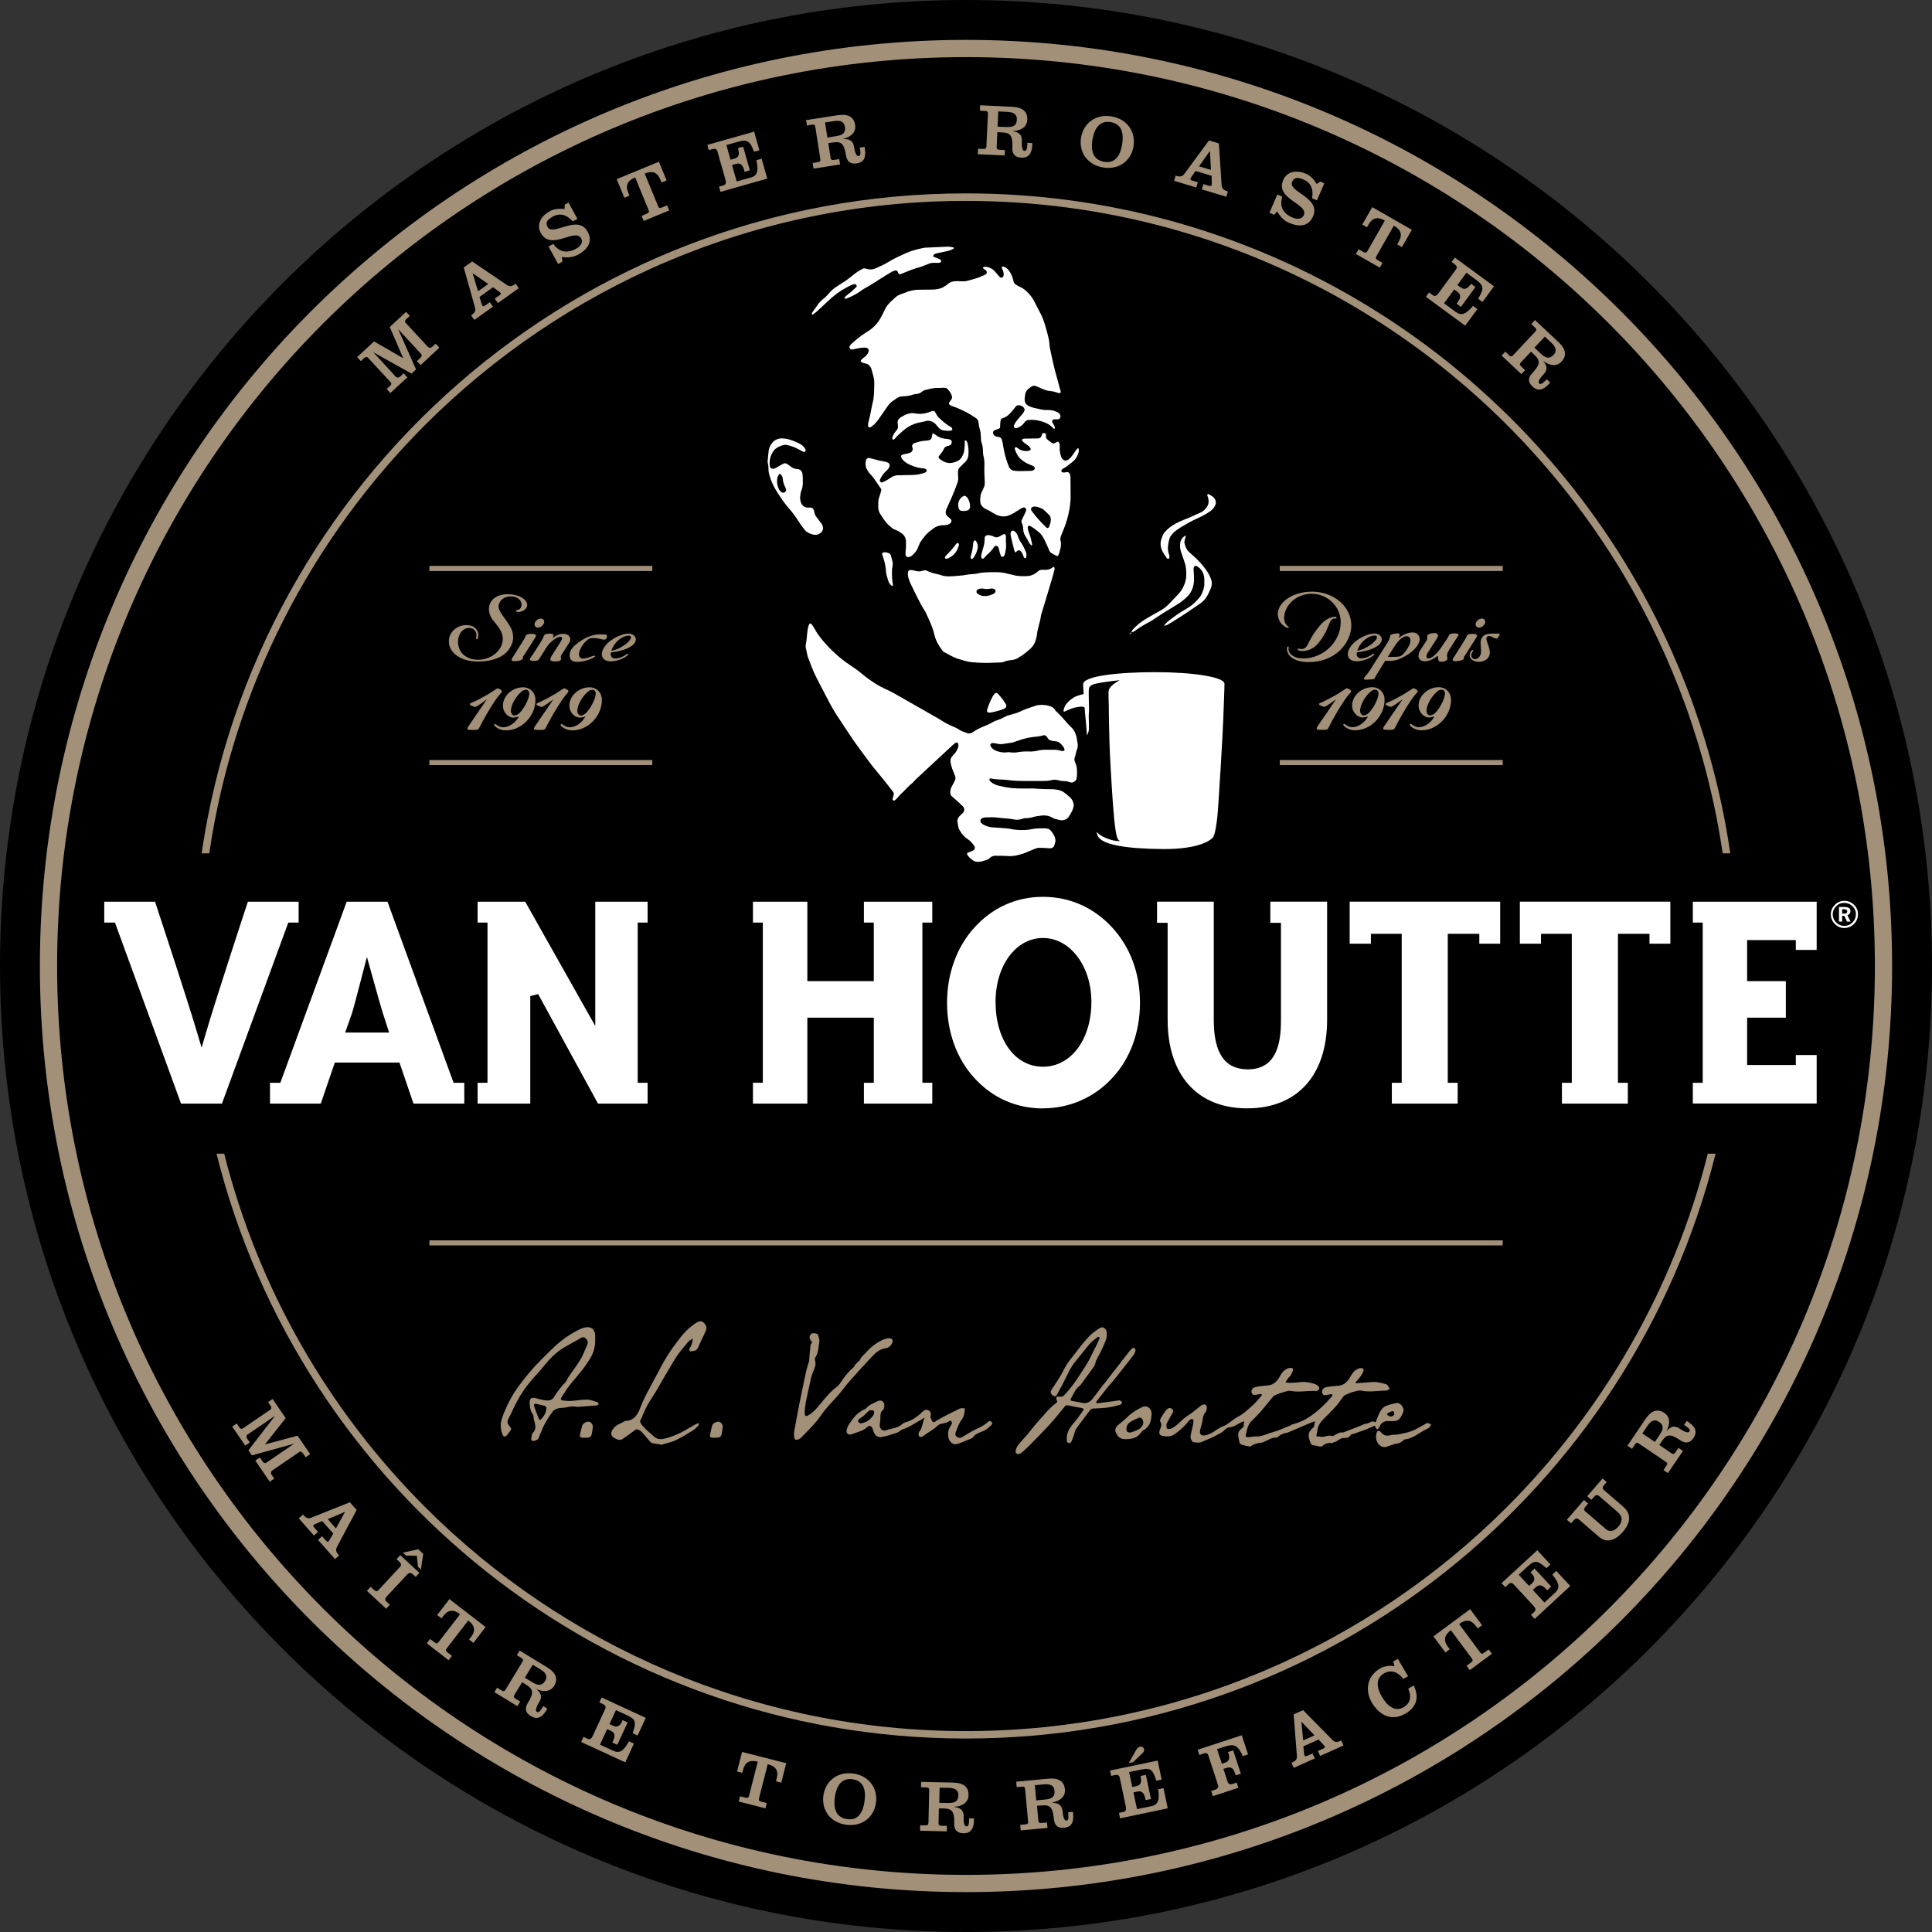
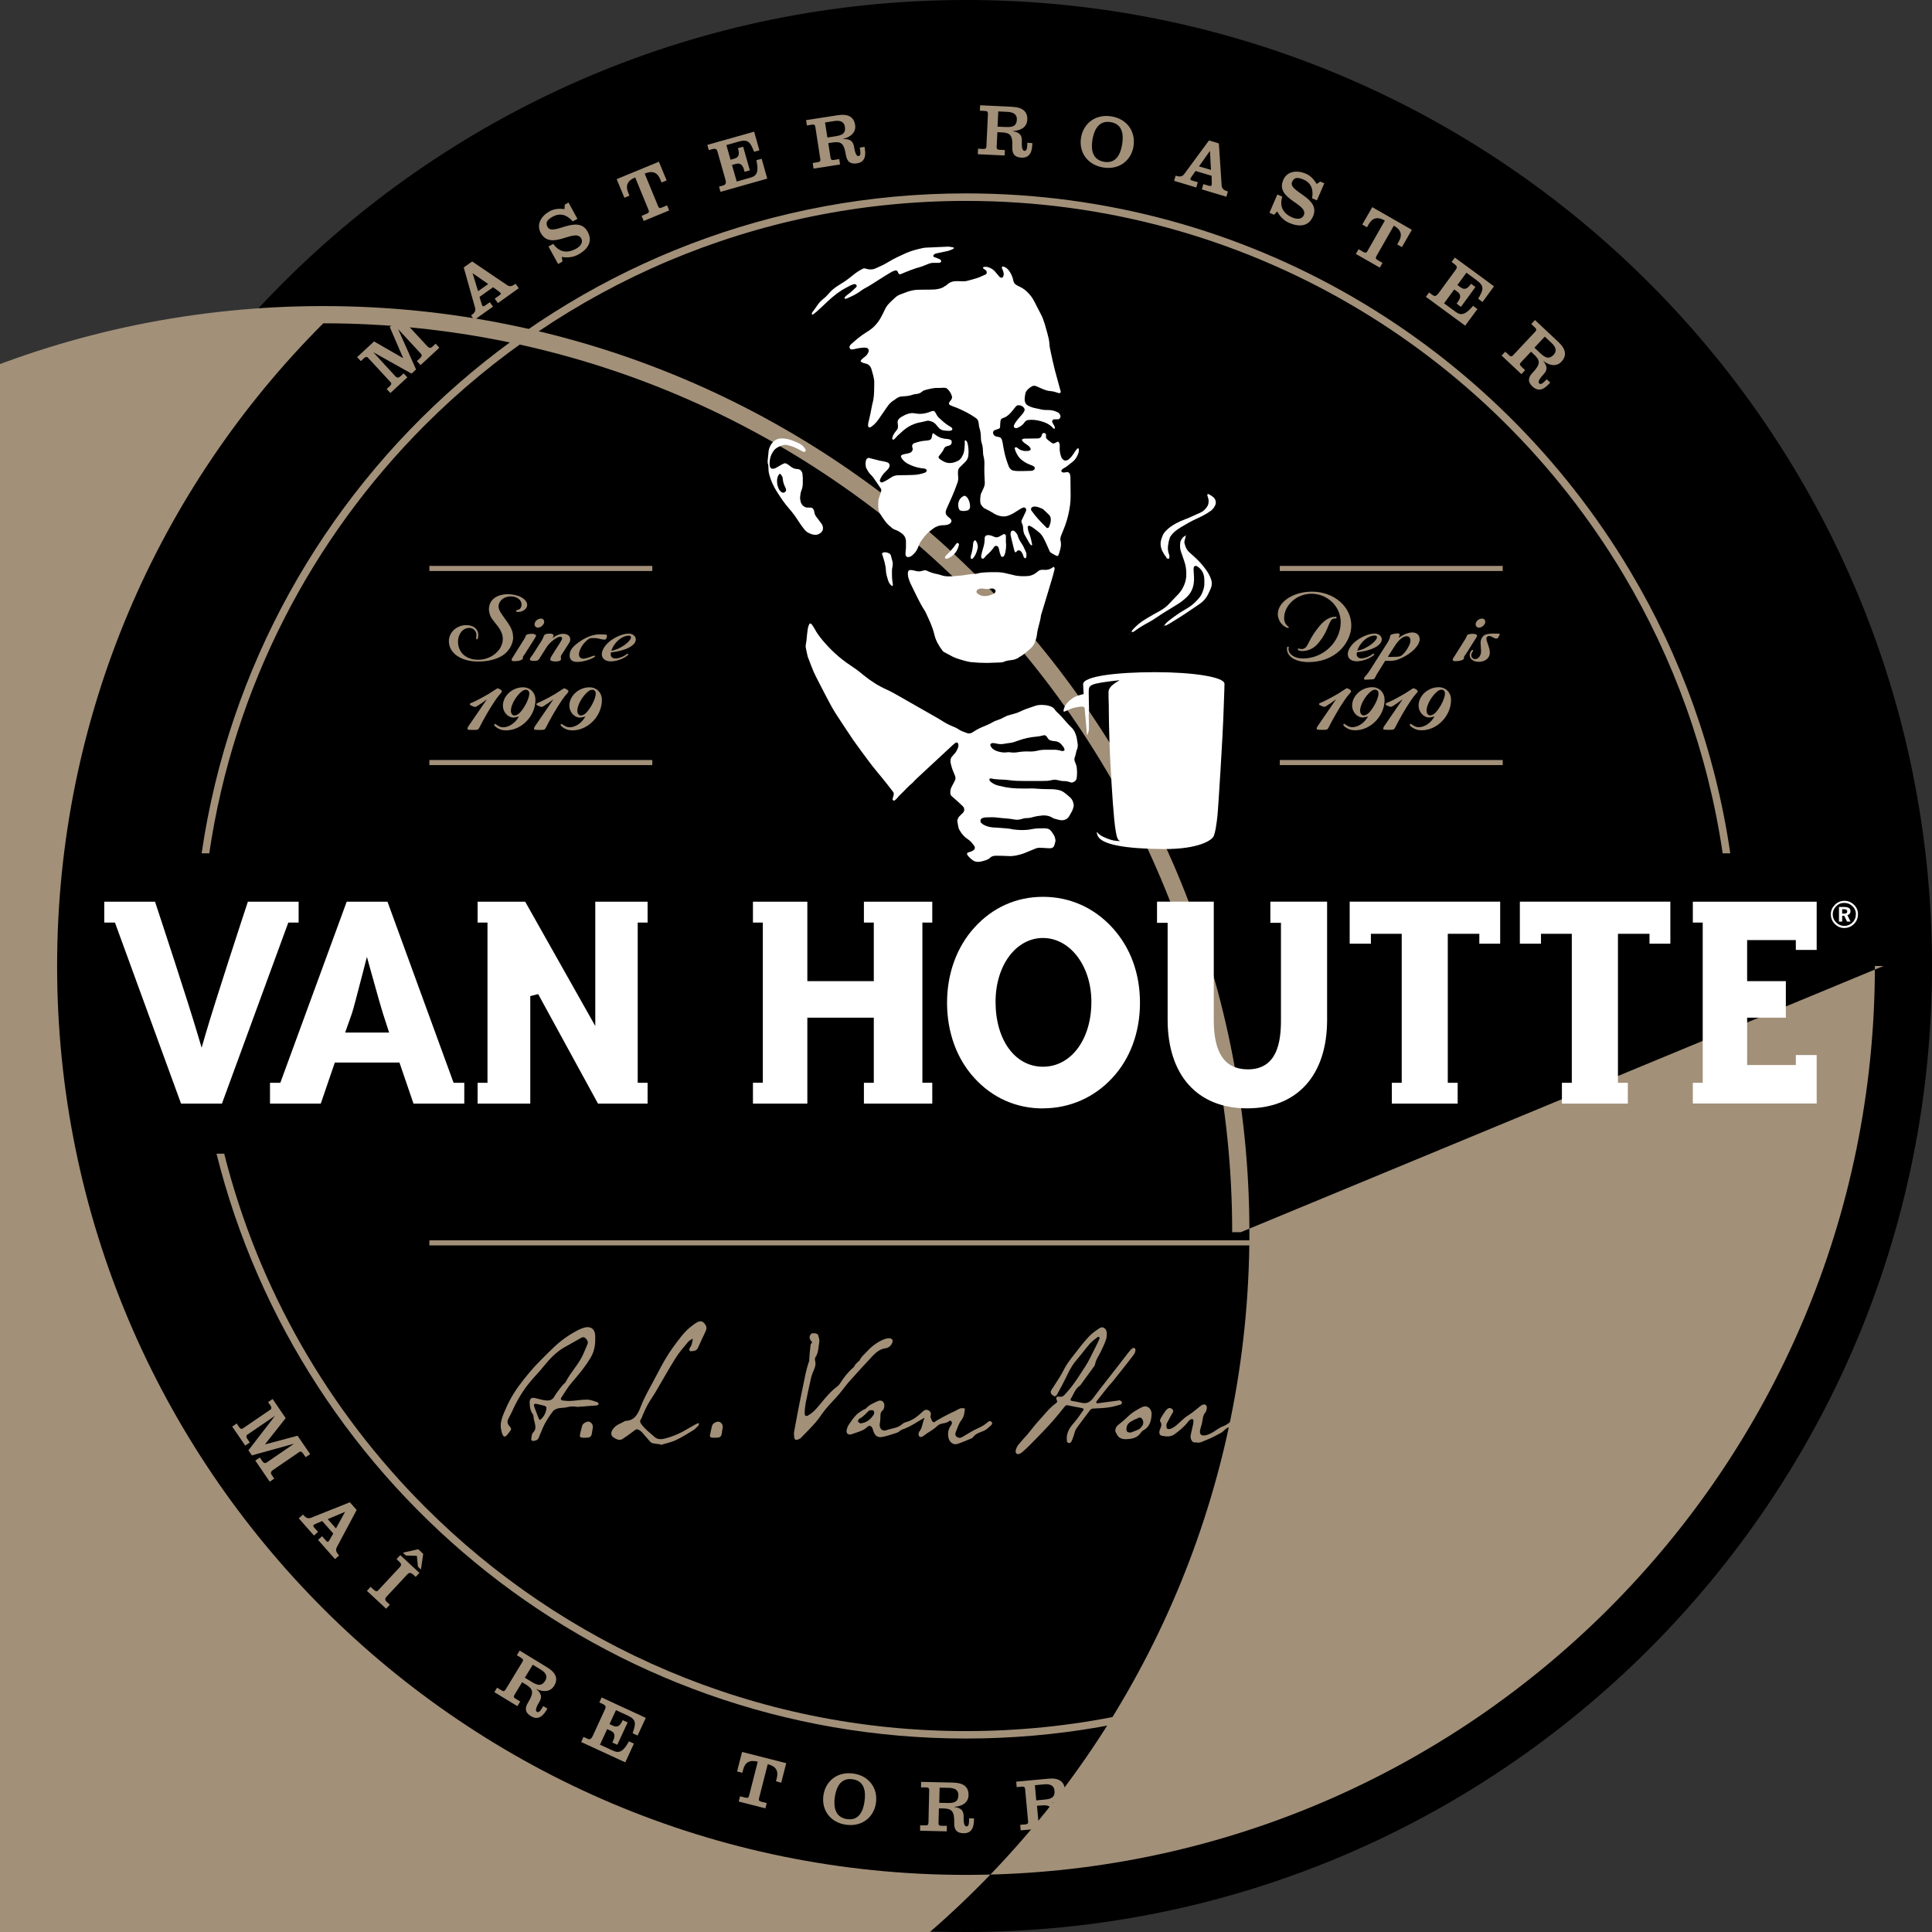
<svg xmlns="http://www.w3.org/2000/svg" id="b" viewBox="0 0 213.1 213.1">
  <rect x="0" y="0" width="213.1" height="213.1" fill="#333333" stroke="none" />
  <defs>
    <style>.d,.e,.f{stroke-width:0px;}.e{fill:#a29079;}.f{fill:#fff;}</style>
  </defs>
  <g id="c">
    <path class="d" d="m213.1,106.55c0,58.85-47.7,106.55-106.55,106.55C47.7,213.1,0,165.4,0,106.55,0,47.7,47.7,0,106.55,0c58.85,0,106.55,47.7,106.55,106.55" />
    <path class="e" d="m153.4,156.25c.09-.03.17-.04.23-.07.15-.08.2-.21.14-.39-.06-.21-.2-.12-.32-.09-.12.04-.24.1-.36.16-.16.09-.08.2,0,.27.08.06.2.08.29.12m-3.83-3.68c.54-.04,1.08-.06,1.62-.12.58-.07,1.12.06,1.66.21.07.02.15.05.2.11.1.13.17.28.26.42-.13.07-.26.2-.39.19-.91,0-1.82.2-2.74.01-.27-.06-.59.05-.87.13-.31.08-.6.22-.9.34-.07.03-.13.08-.18.13-.27.35-.51.73-.8,1.06-.4.46-.84.89-1.27,1.32-.39.38-.75.78-.83,1.36,0,.06,0,.12-.02.18-.03.17-.07.33-.1.5.2.03.39.07.59.08.39,0,.76-.23,1.17-.1.07.02.18-.04.26-.09.28-.17.55-.33.89-.3h.06c.63-.25,1.25-.49,1.88-.73.22-.09.45-.22.68-.24.33-.03.62-.43.99-.14l.05-.09c.11-.27.2-.54.32-.8.17-.38.39-.74.76-.91.34-.15.72-.23,1.08-.32.31-.07.56.06.73.32.15.22.23.43.09.75-.33.76-.51.93-1.3.91-.22,0-.45-.02-.66.03-.15.03-.31.14-.42.25-.1.11-.15.27-.23.41-.14.26-.27.28-.38.02-.11-.27-.15-.2-.37-.09-.65.3-1.33.51-2,.76-.14.05-.34.05-.4.15-.18.31-.46.34-.73.33-.45-.02-.71.4-1.12.47-.09.02-.18.11-.26.1-.41-.08-.73.08-1.04.33-.06.05-.18.05-.27.04-.11-.01-.22-.06-.33-.08-.25-.05-.57,0-.68-.32-.13-.34-.27-.71-.16-1.09.04-.14.14-.27.24-.39.08-.11.23-.17.28-.29.08-.19.09-.41.14-.61-.15.05-.31.09-.45.15-.81.35-1.62.7-2.43,1.04-.21.09-.44.11-.65.18-.13.04-.26.12-.38.2-.12.07-.24.24-.36.23-.54-.04-.94.31-1.41.49l-.05.03c-.49.09-.99.11-1.4.47-.33-.07-.67-.1-.98-.22-.29-.11-.25-.46-.32-.72-.1-.38-.06-.74.28-1.01.14-.11.31-.23.29-.47,0-.13.03-.26.05-.38-.12.04-.24.08-.35.13-.4.19-.8.51-1.21.53-.49.03-.65.43-.98.61-.53.29-1.06.58-1.62.79-.34.13-.67.36-1.07.29-.18-.03-.36.04-.51-.14-.16-.2-.21-.43-.17-.66.08-.4.19-.8.27-1.2.03-.18.07-.49,0-.54-.19-.12-.4.04-.53.22-.43.57-.96,1-1.52,1.41-.44.32-.93.25-1.4.16-.28-.05-.33-.33-.22-.65.11-.29.3-.58.04-.92-.05-.06.01-.27.07-.37.16-.29.35-.56.54-.83.07-.09.16-.17.25-.23.19-.11.37-.05.51.11.13.15.04.29-.04.43-.19.32-.36.64-.53.97-.05.09-.11.18-.11.27,0,.15-.01.35.07.43.08.08.29.07.41.02.21-.08.41-.21.58-.35.32-.27.62-.57.94-.84.23-.19.5-.34.75-.52.21-.15.42-.33.62-.49.2-.15.38-.33.6-.44.29-.14.54.08.48.41-.03.17-.08.36-.19.48-.2.22-.23.48-.27.76-.05.35-.15.69-.25,1.03-.14.51.04.78.53.69.25-.04.5-.15.73-.27.41-.23.79-.56,1.22-.72.64-.23,1.08-.77,1.68-1.07.58-.29,1.08-.78,1.58-1.22.37-.33.68-.72,1-1.09.08-.09.05-.2-.08-.19-.16,0-.33.07-.49.08-.18.01-.38.08-.49-.16-.09-.19-.03-.49.2-.61.21-.1.46-.13.7-.17.3-.04.59-.06.89-.09.62-.06,1.01-.46,1.3-1,.2-.37.45-.69.83-.86.13-.06.29-.08.43-.07.16,0,.24.14.18.3-.07.2-.17.39-.27.58-.03.06-.13.09-.17.15-.14.18-.26.38-.39.57.21.02.43.06.64.05.37-.02.74-.05,1.12-.09.51-.05,1.01.07,1.5.22l.05.02c.2.11.46.23.42.49-.03.26-.31.25-.51.25-.87-.03-1.74.17-2.63,0-.3-.06-.65.1-.97.19-.25.07-.5.17-.74.27-.08.03-.17.09-.23.16-.21.25-.41.5-.62.75-.22.27-.43.54-.66.8-.36.4-.72.8-1.11,1.16-.29.27-.4.61-.5.97-.04.13-.05.27-.09.4-.1.35-.07.41.29.4.24,0,.49-.1.73-.08.67.06,1.25-.29,1.86-.45.68-.18,1.32-.49,1.98-.75.1-.04.19-.13.3-.15,1.48-.36,2.61-1.31,3.67-2.37.23-.23.43-.48.64-.72.12-.14.04-.22-.1-.22-.15,0-.29.06-.44.08-.2.02-.42.1-.53-.19-.07-.19.02-.5.24-.6.2-.09.43-.11.65-.14.3-.04.59-.06.89-.08.62-.06,1.02-.45,1.31-.99.2-.37.44-.69.82-.87.11-.05.25-.1.37-.09.22,0,.33.14.25.35-.08.21-.2.42-.33.6-.16.22-.35.41-.52.61l.03.14Z" />
    <path class="e" d="m120.94,154.8c.8-.11,1.6-.21,2.4-.32.06,0,.12-.04.17-.02.09.05.22.11.24.19.02.08-.06.25-.13.27-.45.13-.9.26-1.36.32-.54.08-1.09.09-1.63.12-.18,0-.32.06-.43.22-.49.67-1.01,1.32-1.49,2.01-.16.23-.2.55-.3.82-.08.22-.15.44-.26.64-.04.08-.2.14-.28.12-.08-.02-.2-.15-.2-.24-.01-.25-.02-.52.05-.76.07-.26.19-.51.34-.73.2-.3.46-.56.68-.85.25-.33.49-.67.73-1.01.1-.13.07-.21-.08-.25l-.05-.02c-.51-.1-1.03-.18-1.54-.3-.18-.04-.25,0-.37.14-.39.5-.8.99-1.21,1.47-.35.41-.72.8-1.09,1.19-.51.54-1.03,1.06-1.55,1.59-.23.23-.47.46-.71.67-.13.11-.27.23-.42.29-.25.11-.48-.08-.42-.35.04-.22.14-.45.28-.63.32-.41.69-.78,1.03-1.18.42-.5.8-1.03,1.25-1.51.61-.66,1.16-1.4,1.9-1.93.14-.1.14-.17.07-.32-.12-.27-.02-.45.25-.39.45.1.61-.21.86-.48.79-.86,1.39-1.87,2.03-2.84.44-.68.77-1.44,1.15-2.17.15-.29.29-.6.42-.9.02-.06-.01-.15-.04-.21l-.15.02c-.3.24-.62.45-.87.74-.52.6-.99,1.25-1.5,1.84-.71.82-1.07,1.85-1.59,2.79-.18.33-.35.66-.53.98-.1.17-.24.26-.42.12-.17-.13-.35-.27-.25-.53.06-.14.16-.26.25-.4.42-.66.86-1.29,1.21-2,.29-.59.72-1.11,1.12-1.63.52-.68,1.04-1.35,1.62-1.97.34-.36.76-.65,1.17-.92.34-.22.73.02.78.47.03.28,0,.6-.1.86-.16.46-.38.9-.59,1.34-.2.42-.49.78-.58,1.27-.03.2-.2.38-.32.55-.4.55-.8,1.1-1.2,1.65-.06.08-.11.17-.18.22-.51.33-.67.93-.98,1.42-.09.14-.04.22.1.25.37.07.74.12,1.1.21.5.12.88-.06,1.2-.45.26-.33.5-.67.76-1.01.67-.86,1.34-1.71,2-2.56.4-.52.8-1.04,1.2-1.55.12-.15.24-.3.39-.42.19-.15.4-.03.37.21-.02.17-.09.34-.19.47-.32.44-.66.86-.99,1.28-.44.56-.89,1.12-1.33,1.68-.12.15-.26.28-.39.43-.48.6-.96,1.2-1.43,1.81l.06.13Z" />
    <path class="e" d="m60.28,155.25s-.11-.15-.19-.18c-.29-.09-.58-.14-.87-.21-.26-.07-.39.03-.3.28.16.48.36.94.54,1.41l.13.07c.38-.34.65-.76.69-1.36m3.42-.08c-.38-.06-.75-.08-1.14.03-.38.11-.81.03-1.2.2-.13.06-.28.13-.36.24-.52.68-.97,1.4-1.28,2.22-.08.22-.2.43-.27.65-.12.34-.39.4-.67.42-.06,0-.19-.11-.19-.15.05-.27.04-.62.2-.77.38-.36.26-.76.18-1.14-.04-.2-.13-.39-.12-.61,0-.09-.02-.21-.08-.28-.29-.38-.33-.82-.35-1.28-.01-.38.16-.58.52-.52.26.05.51.13.77.19.18.04.37.08.55.09.37.03.67-.05.89-.44.2-.37.49-.7.74-1.04.09-.12.2-.23.3-.34.07-.07.16-.13.2-.21.57-1.13,1.5-2,1.99-3.19.14-.32.27-.65.41-.97.11-.24.01-.42-.13-.59-.15-.2-.35-.24-.55-.13-.65.36-1.29.72-1.93,1.09-.63.37-1.17.86-1.66,1.4-.31.34-.59.72-.89,1.06-.38.44-.78.85-1.15,1.3-.82.98-1.47,2.09-2,3.28-.12.27-.27.52-.4.78-.13.26-.16.49.06.76.32.39.3.41,0,.78-.05.06-.09.13-.14.19-.29.36-.47.35-.62-.1-.11-.34-.18-.73-.14-1.09.05-.42.21-.83.37-1.23.44-1.07.99-2.08,1.68-3,.72-.96,1.48-1.89,2.33-2.73.49-.49.98-.98,1.48-1.46.86-.81,1.81-1.47,2.86-1.98.15-.07.32-.12.48-.17.67-.2,1.18.13,1.21.86.03.82-.02,1.6-.46,2.37-.6,1.04-1.35,1.93-2.12,2.82-.44.5-.78,1.11-1.16,1.67-.12.17,0,.29.12.31.31.04.63.07.94.05.6-.03,1.2-.15,1.79-.14.38,0,.76.17,1.13.28.07.02.11.15.16.22-.08.05-.15.13-.24.14-.71.06-1.42.11-2.13.16" />
    <path class="e" d="m72.83,159.31c-.28-.04-.56-.06-.84-.12-.12-.03-.24-.12-.32-.22-.27-.3-.53-.61-.79-.91-.09-.1-.18-.2-.29-.27-.32-.2-.4-.18-.7.06-.39.3-.8.59-1.21.86-.36.24-.69.03-.98-.14-.34-.21-.35-.55-.12-.9.34-.53.92-.66,1.4-.95.97,0,1.38-.73,1.67-1.51.31-.81.71-1.56,1.12-2.31.78-1.42,1.46-2.9,2.41-4.21.64-.87,1.25-1.78,2.12-2.43.2-.15.39-.31.61-.42.24-.12.5-.16.73.07.28.29.36.56.2.91-.28.61-.58,1.21-.85,1.83-.18.42-.55.35-.87.4l-.11-.21c.07-.18.21-.34.27-.52.07-.21.1-.45.14-.67-.18.12-.39.2-.52.36-.49.59-1,1.17-1.41,1.83-.77,1.23-1.48,2.51-2.22,3.77-.27.45-.58.87-.83,1.33-.21.37-.37.77-.55,1.16-.06.12-.08.27-.16.38-.19.25-.14.42.05.66.4.53.92.91,1.4,1.34.33.3.72.3,1.12.2.98-.24,1.88-.66,2.74-1.19.28-.17.56-.32.85-.47.06-.03.13-.03.2-.04-.02.09,0,.21-.05.26-.19.19-.38.4-.6.53-.63.39-1.26.78-1.92,1.09-.53.24-1.1.35-1.66.52l-.02-.07Z" />
    <path class="e" d="m87.57,158.18c0-.05.01-.21.04-.37.19-1,.37-2.01.57-3.01.19-.97.41-1.94.6-2.92.12-.59.26-1.17.46-1.73.03-.07.01-.15.02-.23.02-.25.04-.5.06-.76.02-.2.04-.39.06-.58.02-.13.02-.32.09-.38.14-.11.11-.15.02-.26-.07-.08-.14-.19-.17-.29-.07-.22.04-.47.21-.56.18-.09.65-.01.7.15.08.25.18.54.14.78-.11.55-.07,1.14-.4,1.64-.07.1-.11.28-.07.4.16.53-.1.96-.28,1.41-.07.18-.13.37-.17.56-.2.9-.4,1.8-.58,2.71-.07.38-.11.77-.11,1.15,0,.3.15.36.4.22.76-.44,1.24-1.19,1.81-1.84.43-.5.87-.98,1.4-1.36.12-.09.22-.22.3-.34.41-.64.87-1.24,1.45-1.73.1-.08.14-.22.23-.33.09-.11.19-.22.3-.32l.14-.1c.22-.48.62-.77.95-1.14.52-.57,1.46-1.22,2.15-1.33.12-.02.26-.02.37.02.21.09.25.26.15.48-.15.33-.4.55-.73.59-.58.08-1.02.42-1.4.82-.9.95-1.78,1.92-2.65,2.9-.37.42-.69.89-1.05,1.31-.5.58-1.04,1.12-1.53,1.71-.38.46-.69.98-1.08,1.43-.53.61-1.1,1.17-1.66,1.75l-.1.06c-.49.25-.63.16-.63-.53" />
    <path class="e" d="m94.91,157c.71-.07,1.13-.47,1.47-.98.06-.1.05-.37-.02-.42-.12-.08-.31-.05-.46-.04l-.13.11c-.3.29-.57.61-.96.8-.09.04-.2.25-.17.32.05.11.21.17.27.22m7.04-.62c-.85.47-1.57,1.01-2.42,1.28-.21.07-.36.28-.57.35-.53.18-1.07.36-1.62.47-.54.11-.83-.12-1.02-.67-.03-.09-.05-.19-.09-.28-.12-.26-.35-.36-.54-.17-.46.46-1.06.57-1.62.78-.1.04-.22.08-.32.08-.27-.01-.42-.18-.37-.46.04-.22.12-.45.25-.64.24-.37.5-.73.8-1.05.2-.22.48-.37.73-.54.12-.08.3-.11.39-.22.35-.39.81-.56,1.25-.77.43-.21.8.08.74.58-.02.15-.07.34-.17.42-.28.22-.26.5-.26.8,0,.23-.03.47-.07.7-.08.47.25.86.69.71.61-.22,1.29-.22,1.81-.7.17-.16.44-.21.67-.29.59-.22,1.08-.61,1.54-1.05.21-.2.42-.29.66-.16.22.11.32.33.24.6-.02.06-.03.13,0,.18.07.17.12.39.24.49.15.13.29-.07.44-.15.47-.28.96-.53,1.45-.78.18-.09.36-.17.55-.26.2-.1.4-.23.61-.3.15-.04.33,0,.49.01-.02.15-.02.29-.05.44-.05.33-.14.61-.36.89-.28.35-.41.83-.59,1.26-.08.18-.09.4.1.54.18.13.37.16.58.04.59-.34,1.16-.72,1.77-.99.4-.18.77-.39,1.09-.69.13-.12.28-.13.4,0,.14.16.03.3-.09.4-.26.24-.49.48-.86.62-.37.14-.81.28-1.09.66-.06.09-.18.14-.29.18-.47.19-.93.4-1.41.56-.5.17-.94-.21-1.03-.75-.08-.49.01-.9.29-1.28.04-.06.08-.13.1-.21.05-.2-.14-.41-.28-.28-.39.34-.95.16-1.34.55-.34.35-.79.58-1.2.86-.16.11-.3.25-.47.32-.23.11-.41-.06-.38-.33.01-.08.03-.17.07-.22.35-.4.33-.95.58-1.5" />
    <path class="e" d="m124.75,158c.22-.09.56-.19.88-.36.16-.08.28-.27.39-.42.13-.2.1-.53-.05-.72-.17-.22-.35-.16-.55-.03-.08.05-.18.05-.26.1-.36.23-.82.33-.9.91-.05.37.02.54.49.53m-1.73-.13c-.02-.38.16-.6.4-.78.38-.28.73-.6,1.07-.93.42-.4.95-.7,1.47-.96.57-.28,1.1.16,1.06.82-.04.72-.22,1.35-.88,1.72-.13.07-.25.19-.33.31-.34.5-.87.63-1.37.67-.39.03-.87.04-1.17-.38-.1-.15-.17-.32-.25-.48" />
    <path class="e" d="m152.83,159.61c-.86.08-1.29-.97-.92-1.72.02-.05.15-.07.22-.06.07.01.13.08.18.14.3.39.66.45,1.11.32.25-.07.53-.02.78-.07.67-.14,1.36-.25,1.98-.58.32-.17.62-.35.94-.52.11-.06.23-.17.35-.16.13,0,.26.11.39.17-.07.11-.12.24-.21.32-.11.1-.25.16-.39.23-.76.38-1.42.99-2.3,1.09-.07,0-.13.07-.19.12-.23.21-.5.34-.81.36-.13,0-.25.07-.38.11-.25.08-.49.16-.74.25" />
    <path class="e" d="m64.58,158.58c-.11,0-.23.01-.34,0-.26-.03-.32-.12-.26-.39.07-.28.14-.57.21-.85.07-.32.32-.43.56-.52.3-.1.65.21.64.54,0,.18-.05.35-.07.52-.07.59-.18.7-.73.7" />
    <path class="e" d="m78.87,158.58c-.08,0-.15,0-.22,0-.36-.03-.39-.08-.3-.47.06-.27.11-.54.18-.8.08-.31.33-.43.58-.49.31-.08.63.24.61.57,0,.16-.06.31-.07.46-.07.64-.16.73-.76.73" />
-     <path class="e" d="m207.75,106.55h-.95c0,27.69-11.22,52.75-29.36,70.89-18.15,18.14-43.2,29.36-70.89,29.36-27.69,0-52.75-11.22-70.89-29.36-18.14-18.15-29.36-43.2-29.36-70.89,0-27.69,11.22-52.75,29.36-70.89C53.81,17.52,78.86,6.3,106.55,6.3c27.69,0,52.75,11.22,70.89,29.36,18.14,18.15,29.36,43.2,29.36,70.89h.95s.95,0,.95,0c0-56.42-45.74-102.15-102.15-102.15-56.42,0-102.15,45.74-102.15,102.15,0,56.42,45.74,102.15,102.15,102.15,56.42,0,102.15-45.74,102.15-102.15h-.95Z" />
+     <path class="e" d="m207.75,106.55h-.95c0,27.69-11.22,52.75-29.36,70.89-18.15,18.14-43.2,29.36-70.89,29.36-27.69,0-52.75-11.22-70.89-29.36-18.14-18.15-29.36-43.2-29.36-70.89,0-27.69,11.22-52.75,29.36-70.89c27.69,0,52.75,11.22,70.89,29.36,18.14,18.15,29.36,43.2,29.36,70.89h.95s.95,0,.95,0c0-56.42-45.74-102.15-102.15-102.15-56.42,0-102.15,45.74-102.15,102.15,0,56.42,45.74,102.15,102.15,102.15,56.42,0,102.15-45.74,102.15-102.15h-.95Z" />
    <path class="e" d="m23.08,94.13c2.7-18.33,11.3-34.74,23.8-47.25,15.27-15.27,36.37-24.72,59.67-24.72,30.84,0,57.81,16.54,72.53,41.23,5.51,9.25,9.3,19.64,10.93,30.73h.84c-1.64-11.24-5.47-21.78-11.06-31.15-14.87-24.94-42.1-41.64-73.24-41.64-42.84,0-78.29,31.62-84.31,72.79h.84Z" />
    <path class="e" d="m188.37,127.25c-3.78,14.99-11.56,28.38-22.15,38.97-15.27,15.27-36.37,24.72-59.67,24.72-23.3,0-44.4-9.44-59.67-24.72-10.59-10.59-18.37-23.98-22.15-38.97h-.85c9.25,37.06,42.75,64.51,82.67,64.51,39.92,0,73.43-27.46,82.68-64.51h-.85Z" />
    <path class="f" d="m19.97,121.73l-7.29-19.97h-1.18v-2.3h5.6c.71,2.15,3.62,10.97,4.69,14.59l.45,1.51.44-1.51c1.04-3.57,4.15-13.05,4.66-14.59h5.6v2.3h-1.14s-7.32,19.97-7.32,19.97h-4.5Zm20.07-14.52c-.71,2.75-1.1,4.21-1.23,4.59l-.74,2.09h4.85s-.69-2.13-.69-2.13c-.12-.36-.52-1.75-1.3-4.56l-.46-1.66-.43,1.67Zm5.57,14.52l-1.55-4.53h-7.13s-1.55,4.53-1.55,4.53h-5.6v-2.3h1.14s7.32-19.97,7.32-19.97h4.5s7.29,19.97,7.29,19.97h1.18v2.3h-5.6Zm20.35,0l-6.6-12.08-.87.22v11.86h-5.81v-2.3h1.09s0-17.67,0-17.67h-1.09v-2.3h5.25s7.73,13.71,7.73,13.71v-13.71h5.77v2.3h-1.09s0,17.67,0,17.67h1.09v2.3h-5.48Zm29.33,0v-2.3h1.09s0-7.18,0-7.18h-7.33s0,9.48,0,9.48h-6v-2.3h1.09s0-17.67,0-17.67h-1.09v-2.3h6v8.76s7.33,0,7.33,0v-6.46s-1.09,0-1.09,0v-2.3h7.54v2.3h-1.09s0,17.67,0,17.67h1.09v2.3h-7.54Zm58.23,0v-2.3h1.09s0-16.43,0-16.43h-3.4s0,1.09,0,1.09h-2.34v-4.64h16.6v4.64h-2.3v-1.09s-3.48,0-3.48,0v16.43s1.09,0,1.09,0v2.3h-7.28Zm18.76,0v-2.3h1.09s0-16.43,0-16.43h-3.4s0,1.09,0,1.09h-2.33v-4.64h16.6v4.64h-2.3v-1.09s-3.48,0-3.48,0v16.43s1.09,0,1.09,0v2.3h-7.28Zm14.44,0v-2.3h1.09s0-17.67,0-17.67h-1.09v-2.3h13.66v5.32h-2.3v-1.09s-5.37,0-5.37,0v4.53s4.27,0,4.27,0v4.03h-4.27s0,5.22,0,5.22h5.37s0-1.1,0-1.1h2.3v5.35h-13.66Zm-71.68-18.27c-2.98,0-5.23,3.03-5.23,7.04,0,4.21,2.15,7.16,5.23,7.16,3.1,0,5.34-3.01,5.34-7.16,0-3.95-2.35-7.04-5.34-7.04m0,18.8c-2.95,0-5.57-1.16-7.58-3.37-1.94-2.12-3-5.06-3-8.28s1.07-6.15,3-8.28c2.01-2.23,4.63-3.41,7.58-3.41s5.62,1.18,7.66,3.41c1.99,2.18,3.04,5.04,3.04,8.28s-1.08,6.17-3.04,8.27c-1.99,2.17-4.71,3.37-7.66,3.37m22.52,0c-5.49,0-8.77-3.66-8.77-9.79v-10.67s-1.17,0-1.17,0v-2.34h6.26v13.08c0,3.65,1.23,5.42,3.76,5.42,3.27,0,3.65-3.09,3.65-5.42v-10.74s-1.17,0-1.17,0v-2.34h6.26v13.04c0,6.11-3.29,9.76-8.81,9.76" />
    <polyline class="e" points="47.36 137.37 165.75 137.37 165.75 136.81 47.36 136.81" />
    <polyline class="e" points="47.36 62.98 71.95 62.98 71.95 62.42 47.36 62.42" />
    <polyline class="e" points="47.36 84.39 71.95 84.39 71.95 83.83 47.36 83.83" />
    <polyline class="e" points="141.16 62.98 165.75 62.98 165.75 62.42 141.16 62.42" />
    <polyline class="e" points="141.16 84.39 165.75 84.39 165.75 83.83 141.16 83.83" />
    <path class="f" d="m99.88,61.19c.01.14.16.28.29.26.19-.02.36-.1.49-.23.25-.22.46-.48.58-.8.04-.1.09-.2.13-.31.08-.21.19-.4.33-.58.51-.67.58-.74,1.25-1.24.27-.2.58-.32.92-.35.22-.02.45,0,.66-.07.14-.04.27-.11.36-.24.07-.1.07-.22.02-.31-.06-.09-.14-.17-.23-.23-.09-.07-.17-.14-.24-.22-.13-.15-.16-.33-.11-.52.02-.07.04-.14.07-.21.19-.44.39-.88.59-1.32.23-.51.42-1.03.61-1.55.08-.21.11-.43.09-.65-.02-.22-.04-.44-.02-.66.02-.15.07-.29.18-.4.21-.21.42-.41.63-.62.19-.19.3-.43.33-.69.05-.48.02-.96-.11-1.43-.02-.07-.07-.13-.11-.19l-.09-.06c-.06-.02-.1.03-.09.13.02.34-.02.67-.06,1-.03.26-.14.5-.27.72-.1.16-.22.31-.38.39-.55.29-1.12.39-1.69.05-.13-.07-.25-.15-.37-.24l-.07-.08c-.05-.06-.07-.14-.02-.21.19-.27.44-.5.56-.82.07-.18.23-.28.42-.32.07-.01.14-.03.21-.06.17-.06.26-.23.23-.45,0-.08-.06-.13-.13-.17-.21-.1-.43-.09-.65-.12-.38-.05-.71-.19-1.01-.43-.06-.05-.12-.08-.18-.13-.09-.06-.14-.04-.16.06-.03.14-.05.29-.09.43-.03.11-.13.18-.23.22-.1.03-.22.05-.33.06-.49.02-.95.14-1.4.3-.06.02-.19.2-.18.26v.11c.03.07.04.14.06.22.03.16-.11.38-.26.44-.28.12-.58.12-.86.22-.17.06-.22.17-.12.35.04.06.08.13.12.18.17.2.37.36.6.48.46.24.95.41,1.47.48.11.02.22.02.33.04l.11.03c.07.03.12.08.16.14.04.06-.07.23-.16.27-.45.17-.92.26-1.41.27-.52.01-1.04.03-1.55.03-.27,0-.51.06-.74.2-.22.14-.43.28-.66.41-.13.07-.26.13-.4.18-.08.03-.14-.01-.2-.07-.05-.06-.08-.13-.05-.2.13-.31.3-.59.54-.83.15-.16.33-.3.45-.49.06-.1.08-.2.09-.31,0-.08-.1-.24-.17-.27-.1-.04-.2-.09-.31-.11-.25-.06-.51-.1-.62-.12-.5-.13-.86-.22-1.22-.31-.05-.01-.24.12-.26.18-.1.29-.1.58-.03.87l.04.1c.13.23.24.46.43.65.24.23.43.5.62.78.18.28.38.55.56.83.04.06.05.15.03.21-.07.25-.14.5-.23.74-.08.21-.1.43-.1.65,0,.15,0,.3,0,.44,0,.26.08.51.22.74.18.28.36.56.56.82.22.3.51.54.79.77.06.05.13.08.19.11.14.06.28.1.41.17.16.09.32.19.46.3.28.22.42.51.43.87,0,.18-.01.37,0,.55,0,.3-.07.59-.05.88" />
    <path class="f" d="m89.69,34.67c.12-.09.24-.17.35-.27.41-.37.83-.74,1.22-1.13.35-.33.72-.64,1.1-.93.18-.13.36-.25.55-.37.29-.17.58-.32.88-.48.1-.05.21-.08.31-.12l.11-.03c.09-.03.23.04.27.14.03.07.02.15-.05.2-.19.18-.37.36-.57.53-.17.14-.35.27-.52.41-.06.05-.1.11-.15.16-.07.08-.06.14.03.17h.11c.51-.21,1.01-.44,1.47-.76.18-.13.36-.27.55-.37.56-.29,1.08-.64,1.61-.98.25-.16.5-.32.75-.47.22-.14.44-.27.67-.4.1-.05.2-.08.31-.12.17-.06.28,0,.35.15l.04.11c.06.12.15.17.26.13.75-.31,1.5-.63,2.29-.83.11-.03.21-.08.31-.12.89-.36.7-.29,1.61-.3.08,0,.15-.02.21-.07.06-.05.07-.11.03-.19-.03-.07-.09-.12-.16-.15-.21-.08-.41-.16-.62-.24l-.07-.08c-.02-.06.02-.13.08-.18.08-.08.19-.12.3-.14.4-.08.8-.16,1.19-.25.21-.05.42-.15.48-.17.23-.1.26-.16.22-.2l-.1-.04c-.22-.05-.44-.08-.66-.07-.74.03-1.48.07-2.22.1-.15,0-.3.02-.44.05-.65.14-1.3.3-1.91.58-.64.29-1.28.58-1.88.95-.47.29-.98.52-1.49.74-.21.09-.43.1-.65.08-.07,0-.14-.03-.22-.04-.07-.02-.14-.04-.21-.06-.11-.02-.22,0-.32.06-.43.22-.82.5-1.19.81-.34.28-.7.54-1.08.77-.16.1-.31.2-.47.3-.34.22-.66.48-.92.79-.19.23-.4.44-.63.62-.29.23-.54.5-.74.82-.16.25-.35.48-.52.72l-.02.11c.02.1.08.12.16.06" />
    <path class="f" d="m126.71,68.64c.29-.16.58-.34.85-.53.55-.38,1.12-.72,1.69-1.07.22-.14.44-.27.66-.41.35-.21.67-.47.97-.75.45-.42.71-.94.79-1.55.03-.22.04-.44.03-.67-.01-.3-.04-.59-.05-.89,0-.07.02-.14.03-.22.01-.08.19-.17.27-.13l.1.05c.48.29.72.73.78,1.28.02.18,0,.37.01.56.02.46-.13.87-.33,1.28-.05.1-.11.19-.18.28-.37.47-.8.87-1.31,1.18-.13.08-.25.15-.38.23-.58.33-1.12.72-1.65,1.13-.22.17-.43.36-.59.6.09-.01.19-.01.27-.05.23-.12.45-.25.67-.39,1.02-.61,1.99-1.28,2.97-1.95.44-.3.77-.69.99-1.17.09-.2.19-.4.27-.61.13-.32.12-.65,0-.98-.13-.35-.3-.67-.52-.98-.39-.54-.83-1.04-1.33-1.48-.19-.17-.39-.34-.58-.52-.16-.16-.28-.34-.36-.55-.05-.14-.1-.28-.13-.42-.02-.07-.02-.15,0-.22.03-.21.13-.4.14-.61-.29.1-.44.33-.57.6l-.03.11c-.05.37-.05.73.08,1.09.13.34.24.7.36,1.04.17.46.22.93.22,1.41,0,.41-.07.8-.23,1.18-.16.38-.36.72-.65,1.02-.33.34-.66.69-.99,1.04-.3.33-.65.59-1.04.81-.52.28-1.03.57-1.54.88-.57.34-1.09.75-1.52,1.27-.04.05-.05.12-.07.18.11,0,.21,0,.29-.07.5-.38,1.04-.7,1.6-1" />
    <polygon class="f" points="124.79 69.71 124.79 69.75 124.81 69.73 124.82 69.71 124.79 69.71" />
    <path class="f" d="m98.71,47.7c-.14.18-.23.38-.29.59v.11s.05.09.05.09h.09c.2-.1.3-.32.47-.46.19-.17.39-.34.58-.52.57-.5,1.23-.82,1.97-.94.22-.04.43-.1.65-.15.07-.02.15-.03.22-.01.26.05.5.13.7.32.13.13.24.28.36.42.17.21.4.32.67.34.11,0,.22.03.33.03.07,0,.15,0,.22,0,.07,0,.14-.03.21-.05.08-.03.12-.09.1-.16l-.04-.1c-.09-.12-.23-.18-.36-.25-.41-.26-.76-.58-1.11-.91-.19-.18-.27-.44-.42-.64-.05-.06-.12-.09-.2-.08-.07,0-.15.02-.21.05-.56.23-1.13.34-1.73.22-.11-.02-.22-.02-.37-.04-.11.02-.26.03-.4.07-.29.08-.55.22-.8.37-.27.17-.45.38-.38.73.02.11.03.22.03.33,0,.11-.03.22-.09.31-.08.12-.18.23-.27.35" />
    <path class="f" d="m128.63,61.51c.05.05.11.09.18.12.07.04.13,0,.16-.1.04-.15.01-.29-.04-.43-.11-.28-.13-.58-.1-.87.03-.3.09-.58.18-.87.03-.1.09-.2.16-.29.09-.12.19-.23.29-.33.24-.23.52-.42.8-.59.57-.34,1.14-.68,1.76-.95.2-.09.4-.19.6-.29.33-.17.65-.36.95-.58.21-.16.36-.37.47-.61.13-.28.06-.59-.15-.82-.16-.16-.35-.27-.54-.38-.09-.04-.15-.04-.18.04v.1c.07.21.15.41.14.64,0,.24-.06.44-.19.62-.2.28-.43.51-.75.64-.58.24-1.14.54-1.73.75-.31.11-.61.26-.91.41-.43.23-.82.5-1.15.85-.16.16-.28.35-.36.55-.04.1-.08.21-.11.31-.17.48-.11.95.12,1.4.12.23.25.45.43.65" />
    <path class="f" d="m108.47,61.61c.16-.1.24-.28.38-.4.32-.26.59-.56.81-.9l.09-.07c.09-.09.33,0,.37.12.02.07.05.14.07.21.04.26.11.5.21.74.03.08.1.11.17.11.07,0,.14-.04.18-.11.05-.1.1-.2.12-.31.09-.4.14-.8.08-1.23,0-.13,0-.28,0-.42,0-.07,0-.15,0-.22,0-.17-.16-.27-.3-.19-.16.09-.32.19-.48.27-.13.06-.28.08-.43.03-.1-.04-.2-.08-.31-.13-.14-.06-.28-.08-.43-.09-.21-.01-.37.11-.39.3v.11c0,.37-.07.73-.19,1.09-.08.24-.13.5-.19.75-.02.07,0,.15,0,.22l.06.09c.06.05.12.06.19.02" />
-     <path class="f" d="m109.74,76.49c-.1.1-.19.22-.26.35-.26.48-.46.99-.62,1.52-.02.08.09.24.17.24.11,0,.22,0,.33-.02.32-.07.64-.15.95-.24.17-.05.34-.12.51-.2.06-.03.11-.09.15-.15l.03-.1c-.02-.07-.01-.15-.05-.21-.26-.44-.57-.85-.93-1.21-.06-.06-.22-.04-.29.03" />
    <path class="f" d="m98.44,62.44c.06-.22.03-.44-.04-.65-.06-.18-.08-.36-.14-.54-.04-.11-.12-.18-.23-.23-.17-.08-.35-.12-.54-.1l-.1.04c-.07.04-.12.1-.09.18.21.6.39,1.19.42,1.83.02.37.14.73.25,1.08.06.21.19.4.37.55l.1.04.05-.1c-.03-.29-.09-.59-.1-.88-.02-.3,0-.59,0-.86.02-.14.04-.25.07-.35" />
    <path class="f" d="m111.9,60.78c.05.15.12.19.21.08.07-.09.15-.17.27-.16.11,0,.2.08.27.16.09.12.16.24.2.39.03.11.06.21.15.29l.1.04.07-.05c.02-.07.04-.14.05-.21,0-.07,0-.15-.01-.22s-.02-.15-.05-.21c-.15-.34-.29-.68-.5-.98-.17-.24-.31-.5-.39-.78-.05-.18-.16-.33-.29-.47-.05-.05-.12-.09-.18-.12-.09-.05-.24.01-.28.1-.06.14-.07.29-.04.43.11.5.24,1,.36,1.5.02.07.04.14.06.21" />
    <path class="f" d="m106.03,56.33c.07.01.14.02.26.04.1-.01.25-.03.39-.06.18-.03.32-.22.32-.4,0-.38-.09-.73-.32-1.04-.04-.06-.11-.1-.17-.14-.06-.05-.14-.06-.21-.02-.25.11-.43.3-.53.55-.11.28-.11.58,0,.87.04.1.12.18.24.21" />
    <path class="f" d="m105.5,59.94c-.33.49-.73.93-1.16,1.34-.05.05-.09.12-.11.19-.02.07.03.14.11.16h.11c.67-.25,1.1-.72,1.29-1.41l.03-.11v-.11s-.08-.08-.08-.08c-.07-.05-.14-.04-.19.03" />
    <path class="f" d="m107.32,61.58c.3-.34.44-.75.53-1.18,0-.04,0-.07,0-.16-.01-.18-.07-.39-.2-.57-.06-.08-.11-.1-.18-.03l-.07.08c-.03.07-.06.14-.06.21-.03.48-.11.95-.27,1.4v.11c-.02.07,0,.15.06.2.05.03.13,0,.19-.06" />
    <path class="f" d="m124.53,70.02v-.03s0,.03,0,.03Z" />
-     <path class="f" d="m124.79,69.75c-.1.02-.15.09-.19.18.1-.01.17-.07.19-.18" />
    <polygon class="f" points="124.55 69.93 124.55 69.99 124.58 69.96 124.6 69.92 124.55 69.93" />
    <polygon class="f" points="128.35 69.03 128.32 69.1 128.37 69.05 128.4 69.02 128.35 69.03" />
    <polygon class="f" points="130.79 59.05 130.78 59.09 130.81 59.08 130.85 59.02 130.79 59.05" />
    <path class="f" d="m113.94,55.9l.11-.03h.11c.26.02.5.11.73.21.07.03.13.06.19.11.21.2.43.39.63.6.12.12.18.27.19.44,0,.06,0,.11,0,.17,0,.13-.03.25-.07.38s-.08.24-.13.36c-.04.1-.19.13-.27.06-.6-.59-1.18-1.19-1.66-1.88-.11-.16-.03-.37.17-.42m-9.72-24.34c-.18.14-.38.23-.6.28-.18.04-.36.08-.55.09-.33.02-.67.02-1,.02-.33,0-.67,0-1,.02-.18.01-.37.05-.55.09-.18.04-.36.09-.53.16-1.06.41-.88.25-1.69,1.01-.05.05-.11.1-.16.16-.21.21-.39.44-.52.72-.14.3-.29.6-.45.89-.34.63-.81,1.15-1.42,1.53-.06.04-.12.08-.19.12-.63.39-1.2.87-1.74,1.37-.05.05-.08.12-.11.19-.06.13.06.32.19.33.11,0,.22,0,.33-.03.36-.1.73-.15,1.1-.17.07,0,.15.01.22.02.08,0,.14.05.19.1.08.09.11.19.07.3-.05.18-.15.34-.28.47-.18.19-.43.3-.57.52-.05.07-.03.13.05.18.19.13.42.14.63.22.18.07.31.2.4.37l.05.1c.08.28.17.57.24.85.06.25.11.51.1.77-.01.52,0,1.04-.06,1.55-.02.15-.03.3-.07.44-.16.61-.24,1.24-.39,1.84-.05.18-.09.36-.13.54-.02.07-.02.15-.03.22v.11c0,.08.03.15.1.19.07.04.14.01.21-.03.35-.23.62-.53.85-.86.32-.45.64-.91.95-1.37.19-.28.41-.52.7-.7.13-.07.24-.18.36-.25.16-.1.33-.18.52-.19.44-.03.89-.05,1.31-.22.1-.04.22-.04.33-.05.23-.02.43-.1.61-.25.09-.07.18-.14.29-.17.5-.13,1-.28,1.53-.25.18.01.37-.02.55-.02.07,0,.15,0,.22.02.08,0,.14.04.2.09.25.23.43.51.52.84.03.11,0,.22-.05.32-.08.12-.17.24-.26.36-.06.08,0,.22.08.27.26.14.55.22.82.33.72.31,1.41.66,2.05,1.11.15.11.26.26.29.46.04.22.04.45.11.65.1.32.15.65.15.98,0,.22.02.45.09.66.1.28.13.58.14.87,0,.22.02.44.08.66.07.29.09.58.08.88-.02.63,0,1.26.04,1.89.02.22-.02.44-.12.65-.1.2-.19.4-.28.61-.03.07-.05.14-.06.21-.04.26-.06.51-.03.77.02.15.08.29.17.4.09.12.2.22.33.29.37.18.73.37,1.07.59.06.04.13.07.2.1.46.2.92.26,1.4.06.17-.07.34-.14.5-.24.25-.16.5-.32.75-.47.09-.06.2-.1.3-.14.07-.03.14-.02.21.01.08.04.15.21.13.29-.03.07-.04.14-.08.21-.14.3-.29.6-.43.9-.03.06-.03.15,0,.21.09.21.17.41.17.64,0,.07.01.15.02.22.02.23.09.44.21.63.16.25.29.51.44.77.05.1.13.18.2.26l.08.03.05-.09c-.09-.43-.17-.87-.35-1.28-.09-.21-.12-.43-.15-.65l.04-.09c.05-.06.12-.08.2-.05.34.16.62.41.91.63.27.2.47.46.63.77.24.46.44.94.65,1.41.03.06.08.13.14.16.22.13.44.27.69.36l.09-.03c.12-.19.16-.41.22-.62.11-.36.15-.72.05-1.09-.04-.14,0-.3.04-.44.09-.24.19-.48.29-.72.23-.55.41-1.11.54-1.69.16-.68.26-1.38.25-2.09-.01-.67-.01-1.33-.02-2,0-.11-.03-.22-.05-.33-.03-.14-.2-.27-.32-.25-.11.01-.22.03-.33.05-.08.01-.14-.01-.21-.04-.08-.04-.12-.1-.09-.18l.05-.09c.15-.17.37-.23.55-.37.21-.16.4-.33.61-.48.34-.26.54-.6.67-1,.05-.14.06-.29.03-.44l-.05-.09-.09.04c-.08.08-.15.16-.21.25-.18.28-.36.56-.59.8-.1.11-.22.2-.36.25-.15.06-.3.03-.41-.07-.08-.07-.17-.16-.2-.26-.12-.31-.19-.64-.19-.98,0-.18.04-.37-.03-.55-.02-.07-.07-.13-.11-.18h-.11c-.1.05-.2.11-.3.15-.11.05-.23.04-.32-.03-.18-.13-.36-.26-.52-.41-.08-.07-.14-.17-.12-.3,0-.07,0-.15,0-.22,0-.09-.14-.17-.25-.16-.08,0-.14.05-.17.12l-.04.1c-.05.25-.21.38-.47.38-.48,0-.96.01-1.44.02-.07,0-.14.02-.21.05l-.07.06.02.11c.07.08.14.17.23.24.14.11.31.21.45.32.09.07.17.15.22.25.03.07.07.15.03.2-.04.05-.12.08-.18.11l-.11.02c-.42.04-.81-.04-1.14-.33-.06-.05-.13-.08-.2-.08l-.09.04-.03.09c.07.29.2.56.36.81.12.19.27.35.45.49.21.16.43.3.66.4.17.08.34.14.51.21.07.03.12.08.18.12.07.05.07.24,0,.3-.08.08-.18.13-.3.14-.48.02-.96.03-1.44.03-.18,0-.37-.02-.55-.05-.19-.03-.33-.15-.44-.31l-.06-.09c-.21-.56-.41-1.11-.52-1.7-.06-.33-.14-.65-.18-.98-.02-.11-.05-.22-.08-.32-.05-.15-.15-.26-.3-.3-.11-.03-.22-.03-.33-.06-.19-.06-.31-.19-.35-.39-.02-.07.06-.27.13-.29.17-.06.35-.12.52-.19.08-.03.12-.09.13-.17.01-.22.01-.44.04-.66.02-.15.09-.29.25-.33.3-.08.53-.25.75-.46.11-.1.2-.22.3-.33.14-.17.27-.35.42-.52.07-.08.19-.11.3-.11.19,0,.36.07.5.2.05.05.08.12.12.18.04.07.04.14.01.21-.06.14-.13.27-.23.38-.17.2-.35.39-.51.59s-.32.41-.42.65c-.03.07-.02.14.02.21.04.07.11.1.19.1h.11c.32-.13.61-.29.8-.58.04-.06.09-.12.14-.17.09-.07.18-.13.3-.14.49-.07.95,0,1.43.13.51.14.97.36,1.33.76l.08.07h.08s.04-.11.04-.11c-.01-.07-.04-.14-.07-.21-.07-.13-.15-.26-.22-.39-.07-.13.05-.32.2-.33.15,0,.29,0,.44,0,.17,0,.31-.26.25-.42-.06-.14-.13-.27-.27-.34-.3-.15-.62-.25-.96-.26-.15,0-.3,0-.44-.01-.19,0-.37-.03-.55-.08-.21-.06-.43-.09-.65-.14-.25-.06-.49-.15-.72-.28-.17-.09-.28-.24-.32-.43-.02-.07-.03-.15-.03-.22,0-.22.03-.44.08-.66.04-.18.14-.34.28-.47.13-.13.28-.24.44-.33.14-.07.29-.08.43-.03.24.09.47.21.71.31.27.11.55.22.85.24.34.02.65.12.97.23h.11c.07-.03.13-.1.11-.16-.21-.78-.43-1.57-.64-2.35-.17-.68-.33-1.37-.47-2.06-.06-.29-.13-.58-.14-.88-.02-.37-.11-.73-.21-1.09-.1-.36-.19-.71-.3-1.07-.11-.35-.23-.7-.4-1.03-.26-.49-.51-.99-.76-1.48-.2-.4-.48-.75-.8-1.06-.22-.2-.45-.39-.72-.51-.17-.07-.33-.17-.49-.26-.13-.08-.22-.2-.27-.35-.04-.1-.05-.22-.08-.32-.09-.32-.23-.62-.43-.89-.16-.21-.35-.38-.62-.45h-.1c-.07.05-.08.12-.05.2.03.07.07.13.09.2.04.1.07.21.09.32.01.07.02.15,0,.22-.01.11-.06.22-.15.28-.06.04-.25-.02-.3-.08-.17-.2-.33-.4-.5-.59-.15-.17-.33-.3-.53-.39-.24-.12-.49-.17-.75-.1l-.06.07.06.09c.09.07.19.12.27.2.15.13.13.39-.04.46-.37.16-.74.35-1.13.45-1.09.3-.91.33-1.96.28-.43-.02-.8.08-1.13.37-.06.05-.12.09-.17.14" />
    <path class="f" d="m117.33,82.8l-.09.04h-.11c-.35-.12-.72-.16-1.09-.14-.15,0-.29,0-.44,0-.41-.01-.81,0-1.21.11-.29.07-.58.09-.88.08-.44-.02-.88.01-1.32.09-.26.04-.51.04-.77,0-.11-.02-.22-.02-.33,0-.37.06-.74-.01-1.09-.12-.32-.1-.6-.28-.75-.6-.03-.07-.02-.15.02-.2.05-.06.11-.09.19-.1h.11c.11.02.22.04.32.05.29.08.59.09.88.03.14-.03.29-.05.44-.07.29-.03.58-.08.86-.2.07-.03.14-.04.21-.07.66-.25,1.34-.39,2.04-.45.26-.02.51-.07.76-.14.16-.05.29.02.38.15.06.09.12.19.19.27.05.05.12.09.18.12.21.09.43.08.65.12.22.04.42.14.57.32.14.17.3.32.36.54.02.09,0,.15-.07.19m1.46-.13c.07-.26.11-.5.05-.76-.04-.18-.05-.37-.09-.55-.1-.44-.26-.85-.6-1.16-.16-.15-.31-.31-.46-.48-.36-.42-.73-.84-1.14-1.22-.08-.07-.16-.16-.21-.25-.15-.24-.39-.34-.64-.41-.25-.08-.51-.1-.77-.11-.26,0-.52.02-.77.11-.56.2-1.13.36-1.66.63-.2.1-.41.17-.63.23-.21.06-.43.12-.64.18-.14.04-.28.09-.41.17-.26.15-.53.27-.81.36-.18.06-.35.12-.51.22-.38.23-.8.39-1.21.56-.2.08-.4.19-.6.3-.16.09-.31.2-.47.29-.17.1-.35.13-.53.07-.35-.12-.7-.24-1.01-.45-.15-.11-.32-.18-.49-.25-.49-.19-.94-.43-1.38-.72-.12-.08-.25-.16-.38-.23-1.48-.84-2.96-1.69-4.44-2.53-.39-.22-.77-.44-1.18-.62-.92-.41-1.76-.94-2.54-1.58l-.09-.07c-.45-.39-.93-.73-1.43-1.06-1.15-.76-2.15-1.69-3.04-2.75-.33-.4-.64-.81-.88-1.28-.09-.16-.2-.31-.3-.46l-.09-.07c-.08-.05-.14-.04-.18.03-.12.23-.17.49-.2.74-.08.51-.08,1.03-.19,1.54-.02.11-.02.22,0,.33.06.33.14.65.21.98.31.79.58,1.6.98,2.35.33.62.64,1.26.97,1.88.38.72.75,1.45,1.19,2.13.61.93,1.22,1.86,1.84,2.78.1.15.21.31.32.45.46.63.91,1.26,1.38,1.88.33.44.67.89,1.03,1.31.39.45.75.92,1.12,1.38.2.26.41.53.61.79.05.06.05.14.05.21,0,.15-.06.29-.1.43-.02.07-.04.15-.01.21l.07.08h.11c.29-.17.45-.48.7-.7.44-.39.81-.87,1.28-1.23.4-.44.84-.83,1.28-1.24,1.06-.98,2.12-1.97,3.18-2.95.11-.1.22-.2.35-.27.09-.04.22.01.25.12.04.15.03.3-.02.44-.11.28-.24.54-.46.75-.08.08-.15.16-.22.25-.1.12-.14.26-.15.41,0,.11,0,.22.03.33s.05.22.08.32c.09.36.26.69.39,1.04.07.18.07.36-.02.54-.12.23-.24.46-.36.69-.11.2-.14.42-.14.64,0,.16.05.3.17.39.42.36.83.73,1.23,1.12.18.18.18.52,0,.7-.13.13-.27.25-.4.39-.11.11-.16.25-.21.39l-.02.11c.04.26.08.51.14.77.02.11.08.2.14.3.22.39.51.72.9.97.29.18.49.45.69.72.07.09.08.21.05.32-.02.06-.08.12-.14.17-.18.13-.41.17-.61.25-.1.04-.12.17-.05.27.15.21.34.39.55.55.22.17.46.22.73.2.22-.02.43-.08.65-.15.22-.06.42-.15.58-.31.17-.16.39-.21.61-.21.44,0,.89,0,1.33.03.61.05,1.18-.1,1.74-.28.14-.05.27-.11.41-.17.31-.13.62-.25.93-.38.14-.06.29-.08.43-.08.18,0,.37.01.55.02h0c.15.02.3.02.44.03.07,0,.15,0,.22,0,.19,0,.36-.13.41-.31.04-.14.09-.28.12-.43.02-.07.01-.15,0-.22-.03-.14-.06-.3-.13-.42-.13-.22-.26-.45-.45-.63-.08-.08-.18-.13-.29-.15-.11-.01-.22-.04-.33-.04-.48,0-.96,0-1.44.1-.66.14-1.33.11-1.99.03-.51-.13-1.03-.13-1.54-.18-.26-.02-.52-.03-.78-.05-.37-.04-.73-.14-1.05-.34-.06-.04-.11-.09-.17-.14-.15-.15-.14-.45.12-.54.1-.04.21-.07.32-.08.48-.02.97-.04,1.44.03.59.08,1.18.08,1.76.2.25.05.52.03.77-.04.18-.05.36-.12.54-.11.3,0,.59-.06.87-.15.18-.05.36-.07.55-.1.52-.09,1.03-.08,1.5.22.09.06.2.09.31.12.18.05.36.1.54.13.33.06.77-.07.96-.42.11-.19.23-.38.33-.58.07-.13.11-.28.15-.42.05-.14.04-.29,0-.44-.06-.26-.18-.49-.38-.66-.16-.15-.34-.29-.51-.43-.29-.25-.63-.38-1.01-.42-.11-.01-.22-.04-.33-.04-.7,0-1.41-.02-2.11-.08-.18-.02-.37,0-.56,0-.26,0-.52,0-.78,0-.78,0-1.56-.05-2.31-.26-.07-.02-.15-.02-.22-.04-.37-.08-.7-.24-.98-.5l-.06-.09-.02-.11c.01-.08.07-.13.15-.11.29.06.58.1.88.11.41.02.82.03,1.22.09.52.07,1.03.08,1.55.08.67,0,1.33,0,2,0,.37,0,.74,0,1.1-.1.22-.06.44-.04.66.01.22.05.43.11.66.1.26,0,.51.06.76.15.11.04.22,0,.32-.05.18-.08.3-.22.33-.42.06-.41.05-.81,0-1.22-.01-.11-.05-.22-.09-.32-.03-.11-.09-.2-.12-.31-.05-.14-.06-.3,0-.44.1-.28.14-.57.22-.86" />
    <path class="f" d="m109.74,65.38l-.08.08c-.33.17-.67.29-1.05.29-.31,0-.57-.1-.81-.29-.15-.12-.11-.37.07-.45.1-.05.2-.09.31-.09.07,0,.15,0,.22,0,.07,0,.15.02.24.04.24.04.49-.02.75-.05.11-.01.22.03.31.09.14.09.15.25.04.37m2.6,7.16c.26-.14.51-.3.74-.49.2-.17.39-.34.59-.51.25-.23.43-.5.54-.83.08-.25.15-.5.17-.75.08-.7.36-1.36.44-2.06,0-.07.04-.14.06-.21.14-.46.28-.92.42-1.38.24-.78.47-1.55.7-2.33.12-.39.22-.78.32-1.18v-.11s-.03-.1-.03-.1c-.04-.07-.1-.06-.17,0-.28.21-.59.31-.94.27-.07,0-.15,0-.22,0-.15,0-.29.03-.42.13-.12.09-.23.19-.35.27-.25.16-.53.27-.83.29-.56.03-1.11.03-1.65-.13-.21-.06-.44-.09-.65-.15-.36-.1-.73-.14-1.1-.15-.59-.01-1.18,0-1.77.07-.07,0-.15.02-.22.04-.43.13-.88.08-1.32.17-.44.09-.88.11-1.32.15-.18.02-.37.03-.55.03-.34.01-.66-.01-.98-.13-.14-.05-.28-.09-.43-.12-.4-.07-.79-.2-1.16-.38-.1-.05-.21-.05-.33-.02-.07.02-.14.04-.21.06-.18.05-.36.06-.55.02-.18-.04-.36-.09-.54-.12-.07-.01-.15,0-.22,0-.09,0-.2.12-.21.22-.03.26,0,.52.09.76.06.18.12.35.2.52.5.99.93,2.01,1.54,2.95.04.06.08.12.11.19.37.8.77,1.6.97,2.47.15.67.49,1.23.89,1.77.04.06.1.11.16.15.29.16.59.31.88.47.26.14.54.25.82.33.43.12.84.27,1.29.32.59.06,1.18.09,1.77.09.48-.02.96-.03,1.44-.05.15,0,.3-.02.43-.08.28-.12.57-.16.86-.19.26-.02.5-.12.73-.24" />
    <path class="f" d="m86.59,54.27c-.08.06-.18.1-.26.07-.07-.03-.14-.05-.19-.1-.08-.07-.16-.16-.21-.25-.15-.3-.23-.62-.22-.95,0-.26.06-.51.22-.72.06-.07.12-.08.18,0,.07.09.13.17.18.27.03.06.05.14.05.21.02.37.15.71.32,1.04l.03.1.02.11c.01.07-.05.16-.13.22m3.03,4.67c.39.12.73.03,1.01-.26.13-.14.17-.32.15-.51-.02-.15-.07-.29-.16-.41-.2-.27-.4-.53-.6-.8-.09-.12-.15-.26-.17-.4-.03-.15-.06-.29-.14-.42-.04-.07-.1-.11-.17-.13-.18-.06-.37,0-.55-.03-.19-.03-.34-.12-.47-.27-.1-.11-.17-.24-.2-.39-.05-.18-.07-.36-.05-.55.02-.22.05-.44.13-.65.12-.28.16-.57.16-.87,0-.11,0-.22,0-.54,0-.02-.02-.24-.04-.46-.01-.11-.07-.21-.13-.3-.06-.1-.16-.15-.27-.19-.07-.02-.15-.03-.22-.03-.23,0-.43-.1-.62-.23-.18-.13-.34-.28-.55-.37-.07-.03-.15-.05-.22-.02-.13.06-.27.12-.4.2-.19.11-.38.23-.58.33-.06.03-.14.05-.21.06-.11,0-.22.02-.3-.09-.04-.06-.08-.12-.1-.19-.05-.22-.02-.44,0-.66.05-.42.23-.78.48-1.11.07-.09.16-.16.25-.22.24-.17.52-.28.81-.35.1-.02.22-.02.33,0,.4.08.79.21,1.15.4.23.12.46.24.69.36.07.03.15,0,.2-.05.05-.06.06-.12.03-.2l-.05-.1c-.16-.26-.39-.45-.65-.58-.3-.15-.61-.27-.92-.38-.28-.1-.57-.15-.87-.17-.57-.04-1.01.19-1.31.67-.14.22-.24.46-.27.72-.03.37-.08.74-.11,1.1,0,.07,0,.15.01.22.08.25.09.5.09.77,0,.18.05.37.09.54.18.65.45,1.25.81,1.82.42.66.85,1.31,1.36,1.89.42.47.78.98,1.12,1.52.18.28.38.54.59.81.14.18.32.31.53.4.1.04.2.09.31.12" />
    <path class="f" d="m127.42,74.14c-4.1,0-8.01.43-7.95,1.35.03.47.03.82.06,1.07-.21.03-.81.2-1.06.35-.47.29-.88.67-1.05,1.08-.12.28-.17.54-.02.5s.68-.34,1.14-.44c.51-.1,1.1-.22,1.1.09,0,.07.05.69.15,1.68.03.4.07.82.1,1.26.1-.04.07-.2.17-.37.11-.19,0-1.77.03-1.94.09-.56-.08-2.59.04-2.9.11-.31.55-.42.78-.47.98-.22,2.57-.37,2.57-.37.04.03-1.21.57-1.21,1.28,0,.46,0,.84.03,1.52,0,.13,0,3.1.18,6.42.16,2.9.35,5.99.57,7.34.14.84.24,1.1.53,1.18-.59,0-.91-.07-1.48-.29-.65-.25-.88-.45-1.06-.65-.03-.03-.06-.05-.09-.07.05.22.1.38.14.46.47.94,3.02,1.4,7.23,1.43,3.96.02,5.31-.99,5.52-1.37.21-.39.36-1.51.44-2.26.12-1.14.61-9.38.65-10.77.04-1.34.13-3.21.13-3.83,0-.75-3.5-1.28-7.6-1.28" />
    <path class="e" d="m56.61,70.24c0,.79-.48,1.62-1.19,2.07-.67.42-1.62.66-2.67.66-1.9,0-3.24-.93-3.24-2.25,0-.98.87-1.77,1.93-1.77.79,0,1.32.44,1.32,1.09,0,.27-.06.48-.16.48-.04,0-.08-.03-.08-.09v-.06c.01-.09.02-.13.02-.14,0-.05.01-.12.01-.16,0-.48-.34-.81-.8-.81-.69,0-1.23.66-1.23,1.51,0,1.2.89,2,2.22,2,1.46,0,2.72-1.06,2.72-2.3,0-.48-.2-.95-.61-1.47l-.52-.66c-.25-.31-.4-.76-.4-1.14,0-1.01.82-1.66,2.1-1.66,1.15,0,2.12.54,2.12,1.19,0,.41-.47.77-1.01.77-.13,0-.22-.05-.22-.11,0-.08.03-.1.18-.12.26-.04.43-.28.43-.6,0-.51-.52-.89-1.2-.89-.75,0-1.34.5-1.34,1.13,0,.24.13.53.42.93l.53.75c.46.65.65,1.12.65,1.65Z" />
    <path class="e" d="m57.73,72.34l-.06.16v.13c-.04.17-.44.3-.96.3-.2,0-.28-.05-.28-.16h0s.01-.08.02-.1c.01-.02.1-.16.25-.4l1.12-1.78s.05-.11.1-.19c.06-.17.09-.21.12-.25.08-.09.31-.14.62-.14.28,0,.46.08.46.21,0,.05-.03.13-.1.23l-1.15,1.82-.12.17Zm2.3-3.77c0,.1-.03.21-.1.3-.14.22-.38.36-.6.36-.19,0-.37-.16-.37-.36,0-.34.34-.64.71-.64.21,0,.35.14.35.34Z" />
    <path class="e" d="m61.02,70.33c.34-.27.73-.42,1.09-.42.49,0,.79.24.79.61,0,.14-.03.26-.14.42l-.85,1.33s-.05.12-.05.16v.02l.02.22v.02c0,.18-.21.27-.61.27-.38,0-.57-.08-.57-.23,0-.1.06-.25.15-.39l.93-1.46c.16-.26.22-.38.22-.47,0-.11-.08-.18-.17-.18-.04,0-.11.01-.16.02-.41.11-1.07.65-1.37,1.12l-.63,1c-.05.08-.11.17-.17.27-.12.21-.24.26-.64.26-.29,0-.42-.07-.42-.18,0-.05.04-.14.14-.27.11-.15.22-.29.3-.43l.89-1.4.13-.26.09-.22c.08-.18.24-.25.66-.25.26,0,.41.08.41.21,0,.04-.01.08-.11.27.02,0,.03-.01.06-.03Z" />
    <path class="e" d="m66.95,70.09c0,.27-.1.46-.26.46-.12,0-.25-.02-.4-.05-.44-.11-.53-.12-.86-.12-.27,0-.38.02-.48.09-.16.1-.32.25-.49.43-.37.43-.6.94-.6,1.29,0,.27.19.46.47.46.21,0,.55-.1,1.08-.3.08-.02.12-.03.14-.03.04,0,.08.02.08.06,0,.05-.03.09-.12.13-.51.29-1.26.5-1.84.5s-.84-.25-.84-.74.29-.9.91-1.36c.83-.62,1.66-.94,2.4-.94h.1l.51.02c.16.01.19.02.19.12Z" />
    <path class="e" d="m67.38,72.01c-.01.08-.02.13-.02.16,0,.28.21.46.52.46.34,0,.88-.19,1.16-.42.11-.08.14-.1.18-.1.03,0,.08.03.08.06s-.03.08-.11.14c-.4.35-1.22.64-1.82.64s-.99-.3-.99-.79.41-1.1,1.03-1.54c.65-.46,1.39-.73,1.94-.73.43,0,.78.28.78.63,0,.68-1.09,1.26-2.74,1.44v.04Zm.94-.53c.69-.34,1.28-.88,1.28-1.19,0-.11-.09-.18-.22-.18-.79,0-1.67.76-1.95,1.68.42-.1.57-.15.89-.3Z" />
    <path class="e" d="m53.02,77.62l-.39.26c-.1.06-.15.09-.22.09-.11,0-.27-.06-.48-.17-.09-.04-.11-.08-.11-.12,0-.08.05-.11.42-.26.28-.12.67-.33,1.16-.6.23-.13.39-.22.51-.29l.89-.57s.06-.04.1-.04c.02,0,.1.03.18.07.17.08.28.18.28.28,0,.03-.03.1-.11.18-.23.25-.47.56-.75.99-.5.74-1.15,1.87-1.64,2.84-.1.19-.17.23-.48.23h-.24c-.51,0-.58-.02-.58-.13,0-.08.03-.16.09-.25l2.05-2.99-.69.5Z" />
    <path class="e" d="m57.13,79.06c-.21.05-.37.09-.5.09-.61,0-1.16-.62-1.16-1.31,0-1.08,1.03-2.03,2.22-2.03.78,0,1.37.58,1.37,1.39,0,1.78-1.53,3.36-3.24,3.36-.44,0-.79-.11-1.17-.41-.1-.08-.14-.14-.14-.21,0-.04.03-.09.08-.09.02,0,.06.01.1.04.02.01.05.03.12.08.25.17.46.25.68.25.66,0,1.38-.49,1.75-1.2-.04.02-.08.03-.11.04Zm.36-2.75c-.64.56-1.14,1.48-1.14,2.09,0,.29.17.52.39.52.19,0,.47-.15.65-.36.53-.6.99-1.55.99-2.06,0-.25-.15-.42-.37-.42h-.01c-.17,0-.36.1-.51.23Z" />
    <path class="e" d="m60.36,77.62l-.39.26c-.1.06-.15.09-.22.09-.11,0-.27-.06-.48-.17-.09-.04-.11-.08-.11-.12,0-.08.05-.11.42-.26.28-.12.67-.33,1.16-.6.23-.13.39-.22.51-.29l.89-.57s.06-.04.1-.04c.02,0,.1.03.18.07.17.08.28.18.28.28,0,.03-.03.1-.11.18-.23.25-.47.56-.75.99-.5.74-1.15,1.87-1.64,2.84-.1.19-.17.23-.48.23h-.24c-.51,0-.58-.02-.58-.13,0-.08.03-.16.09-.25l2.05-2.99-.69.5Z" />
    <path class="e" d="m64.46,79.06c-.21.05-.37.09-.5.09-.61,0-1.16-.62-1.16-1.31,0-1.08,1.03-2.03,2.22-2.03.78,0,1.37.58,1.37,1.39,0,1.78-1.53,3.36-3.24,3.36-.44,0-.79-.11-1.17-.41-.1-.08-.14-.14-.14-.21,0-.04.03-.09.08-.09.02,0,.06.01.1.04.02.01.05.03.12.08.25.17.46.25.68.25.66,0,1.38-.49,1.75-1.2-.04.02-.08.03-.11.04Zm.36-2.75c-.64.56-1.14,1.48-1.14,2.09,0,.29.17.52.39.52.19,0,.47-.15.65-.36.53-.6.99-1.55.99-2.06,0-.25-.15-.42-.37-.42h-.01c-.17,0-.36.1-.51.23Z" />
    <path class="e" d="m142.12,71.56c0,.62.69,1.07,1.6,1.07,2.25,0,4.16-1.84,4.16-4.01,0-1.72-1.45-3.13-3.23-3.13-1.61,0-3.01,1.25-3.01,2.7,0,.38.16.7.44.91.05.04.08.08.08.1,0,.03-.04.06-.09.06-.16,0-.5-.21-.69-.42-.26-.28-.44-.74-.44-1.09,0-1.36,1.7-2.49,3.77-2.49,2.43,0,4.34,1.66,4.34,3.74,0,.98-.5,2.04-1.31,2.79-.87.8-2.06,1.24-3.41,1.24-1.43,0-2.38-.6-2.38-1.47,0-.15.04-.24.12-.24.04,0,.08.02.08.08h0s-.02.1-.02.1v.08Zm3.68-2.79c.44-.46.99-.74,1.45-.74.13,0,.18.03.18.1,0,.05-.03.08-.12.09-.12,0-.18.01-.26.03-.23.09-.29.19-.71,1.2-.25.6-.71,1.29-1.15,1.72-.41.4-.97.64-1.52.64-.33,0-.53-.08-.53-.21,0-.04.03-.06.08-.06.02,0,.04,0,.07.01l.16.03s.09.01.13.01c.25,0,.46-.14.61-.41l.41-.77c.26-.49.78-1.2,1.2-1.65Z" />
    <path class="e" d="m149.66,72c-.01.08-.02.13-.02.16,0,.28.21.46.52.46.34,0,.88-.19,1.16-.42.11-.08.14-.1.18-.1.03,0,.08.03.08.06s-.03.08-.11.14c-.4.35-1.22.64-1.82.64s-.99-.3-.99-.79.41-1.1,1.03-1.54c.65-.46,1.39-.73,1.94-.73.43,0,.78.28.78.63,0,.68-1.09,1.26-2.74,1.44v.04Zm.94-.53c.69-.34,1.28-.88,1.28-1.19,0-.11-.09-.18-.22-.18-.79,0-1.67.76-1.95,1.68.42-.1.57-.15.89-.3Z" />
    <path class="e" d="m155.78,69.76c.49,0,.81.29.81.75,0,.57-.62,1.3-1.56,1.84-.35.2-.78.39-1.03.46-.2.05-.43.08-.68.08h-.49s-.04-.01-.04-.01l-.88,1.42c-.07.1-.11.18-.14.25-.14.27-.16.31-.24.35-.03.02-.09.03-.14.03-.03.01-.16.01-.38.02l-.38.02h-.01c-.12,0-.17-.04-.17-.13s.07-.18.25-.37c.13-.14.26-.33.4-.54l1.95-3.06c.14-.23.21-.38.24-.51l.05-.23c.03-.12.12-.16.52-.24.15-.02.25-.03.32-.03.12,0,.2.05.2.14,0,.04-.04.19-.11.36.49-.37,1.07-.6,1.51-.6Zm-2.2,2.69c.63,0,.83-.02,1-.14.28-.21.55-.54.77-.97.15-.28.22-.48.22-.68,0-.3-.15-.48-.41-.48-.42,0-.87.37-1.37,1.15l-.71,1.11c.18.02.23.02.51.02Z" />
-     <path class="e" d="m158.54,72.36c-.55.42-.96.58-1.39.58s-.69-.24-.69-.6c0-.21.08-.44.23-.68l.61-.93c.09-.13.13-.26.13-.39-.01-.1-.01-.16-.01-.17,0-.19.35-.34.8-.34.27,0,.39.09.39.27,0,.09-.04.2-.13.34l-.98,1.53c-.12.18-.16.32-.16.46s.08.21.2.21c.36,0,.95-.52,1.43-1.23l.62-.92c.04-.05.09-.13.13-.23.09-.17.12-.23.17-.28.09-.08.28-.12.57-.12.27,0,.41.06.41.16,0,.04-.02.1-.09.19-.03.05-.08.12-.12.18l-.79,1.25c-.21.32-.26.47-.26.67,0,.05.01.12.02.2.01.06.02.13.02.15,0,.18-.3.33-.69.33-.12,0-.23-.04-.28-.13-.04-.08-.06-.23-.09-.52l-.05.03Z" />
    <path class="e" d="m161.53,72.34l-.06.16v.13c-.04.17-.44.3-.96.3-.19,0-.28-.05-.28-.16h0s.01-.08.02-.1c.01-.02.1-.16.25-.4l1.12-1.78s.05-.11.1-.19c.06-.17.09-.21.12-.25.08-.09.31-.14.62-.14.28,0,.46.08.46.21,0,.05-.03.13-.1.23l-1.15,1.82-.12.17Zm2.3-3.77c0,.1-.03.21-.1.3-.14.22-.38.36-.6.36-.19,0-.37-.16-.37-.36,0-.34.34-.64.71-.64.21,0,.35.14.35.34Z" />
    <path class="e" d="m162.28,72.24c0,.26.18.46.42.46.37,0,.69-.41.66-.92l-.05-.84v-.05c0-.41.24-.79.56-.9.18-.06.52-.11.92-.11.12,0,.26.01.43.01.04.01.08.01.11.01.05,0,.09.02.09.06,0,.02-.02.06-.04.12l-.15.27c-.02.05-.1.08-.18.08-.08,0-.13,0-.16-.02l-.43-.21c-.06-.03-.14-.05-.22-.05-.17,0-.29.13-.29.3,0,.06.01.13.03.21.02.06.07.21.14.4.13.37.21.69.21.92,0,.6-.51,1.02-1.22,1.02-.58,0-1-.29-1-.73,0-.17.06-.37.18-.5.04-.04.09-.08.13-.08.03,0,.07.03.07.06,0,.02-.01.05-.04.1l-.07.1c-.06.1-.09.2-.09.29Z" />
    <path class="e" d="m146.69,77.61l-.39.26c-.1.06-.15.09-.22.09-.11,0-.27-.06-.48-.17-.09-.04-.11-.08-.11-.12,0-.08.05-.11.42-.26.28-.12.67-.33,1.16-.6.23-.13.39-.22.51-.29l.89-.57s.07-.04.1-.04c.02,0,.1.03.18.07.17.08.28.18.28.28,0,.03-.03.1-.11.18-.23.25-.47.56-.75.99-.5.74-1.15,1.87-1.64,2.84-.1.19-.17.23-.48.23h-.24c-.51,0-.58-.02-.58-.13,0-.08.03-.16.09-.25l2.05-2.99-.69.5Z" />
    <path class="e" d="m150.8,79.05c-.21.05-.37.09-.5.09-.61,0-1.16-.62-1.16-1.31,0-1.08,1.03-2.03,2.22-2.03.78,0,1.36.58,1.36,1.39,0,1.78-1.53,3.36-3.24,3.36-.44,0-.79-.11-1.17-.41-.1-.08-.14-.14-.14-.21,0-.04.03-.09.08-.09.02,0,.06.01.1.04.02.01.05.03.12.08.25.17.46.25.68.25.66,0,1.38-.49,1.75-1.2-.04.02-.08.03-.11.04Zm.36-2.75c-.64.56-1.14,1.48-1.14,2.09,0,.29.17.52.39.52.2,0,.47-.15.65-.36.53-.6.99-1.55.99-2.06,0-.25-.15-.42-.37-.42h-.01c-.17,0-.36.1-.51.23Z" />
    <path class="e" d="m154.03,77.61l-.39.26c-.1.06-.15.09-.22.09-.11,0-.27-.06-.48-.17-.09-.04-.11-.08-.11-.12,0-.08.05-.11.42-.26.28-.12.67-.33,1.16-.6.23-.13.39-.22.51-.29l.89-.57s.07-.04.1-.04c.02,0,.1.03.18.07.17.08.28.18.28.28,0,.03-.03.1-.11.18-.23.25-.47.56-.75.99-.5.74-1.15,1.87-1.64,2.84-.1.19-.17.23-.48.23h-.24c-.51,0-.58-.02-.58-.13,0-.08.03-.16.09-.25l2.05-2.99-.69.5Z" />
    <path class="e" d="m158.13,79.05c-.21.05-.37.09-.5.09-.61,0-1.16-.62-1.16-1.31,0-1.08,1.03-2.03,2.22-2.03.78,0,1.36.58,1.36,1.39,0,1.78-1.53,3.36-3.24,3.36-.44,0-.79-.11-1.17-.41-.1-.08-.14-.14-.14-.21,0-.04.03-.09.08-.09.02,0,.06.01.1.04.02.01.05.03.12.08.25.17.46.25.68.25.66,0,1.38-.49,1.75-1.2-.04.02-.08.03-.11.04Zm.36-2.75c-.64.56-1.14,1.48-1.14,2.09,0,.29.17.52.39.52.2,0,.47-.15.65-.36.53-.6.99-1.55.99-2.06,0-.25-.15-.42-.37-.42h-.01c-.17,0-.36.1-.51.23Z" />
    <path class="e" d="m43.69,41.57c.13.14.33.07.46-.05l.37-.34.41.44-1.87,1.73-.41-.44.35-.33c.19-.18.2-.3.07-.44l-2.47-2.67c-.13-.14-.28-.11-.42.01l-.38.35-.41-.44,1.87-1.73,3.2,1.84h.01s-1.48-3.43-1.48-3.43l1.8-1.67.41.44-.4.37c-.14.13-.18.27-.04.42l2.39,2.58c.18.19.35.2.52.05l.38-.35.41.44-2.07,1.92-.41-.44.39-.36c.16-.15.18-.32.07-.44l-2.51-2.71h-.01s1.97,4.43,1.97,4.43l-.5.46-4.2-2.35h-.01s2.51,2.73,2.51,2.73Z" />
    <path class="e" d="m52.31,35.28l-.35-.49c.35-.25.55-.46.44-.85l-1.25-4.44.93-.66,3.84,2.6c.34.23.6.11.95-.14l.35.49-2.3,1.64-.35-.49.52-.37c.15-.11.18-.18.13-.24-.04-.06-.1-.11-.14-.14l-.69-.51-1.5,1.07.25.82s.03.1.07.16c.07.09.17.06.3-.03l.52-.37.35.49-2.07,1.47Zm1.54-3.95l-1.71-1.19h-.01s.6,1.98.6,1.98l1.12-.79Z" />
    <path class="e" d="m62.3,22.57l.41-.23.98,1.8-.51.28c-.6-.68-1.35-.99-2.2-.53-.66.36-.84.68-.58,1.15.59,1.07,3.33-1.47,4.42.52.62,1.13-.06,1.99-1.06,2.53-.53.29-1.19.36-1.79.25l.07.51-.48.27-1.06-1.93.53-.29c.62.9,1.49,1.09,2.5.54.63-.34.77-.8.58-1.14-.67-1.22-3.34,1.44-4.46-.6-.55-1,.12-1.93.98-2.4.54-.3,1.13-.3,1.63-.24l.04-.49Z" />
    <path class="e" d="m72.68,17.85l.85,2.05-.56.23-.14-.34c-.33-.8-.89-.99-1.72-.64l1.48,3.6c.08.2.19.24.42.14l.57-.24.23.56-2.81,1.16-.23-.56.57-.24c.23-.1.28-.2.2-.4l-1.48-3.6c-.83.34-1.1.87-.77,1.67l.14.34-.56.23-.85-2.05,4.65-1.92Z" />
    <path class="e" d="m79.47,21.16l-.16-.58.44-.12c.27-.08.39-.2.26-.66l-.86-3.04c-.1-.34-.22-.41-.62-.3l-.35.1-.16-.58,5.16-1.46.58,2.06-.58.16c-.42-1.03-.63-1.42-1.68-1.13l-1.38.39.46,1.62.41-.12c.47-.13.61-.43.43-1.06l-.03-.1.58-.16.74,2.61-.58.16-.05-.19c-.18-.63-.46-.81-.93-.68l-.41.12.52,1.82,1.56-.44c.72-.2.87-.73.61-1.91l.58-.16.62,2.19-5.16,1.46Z" />
    <path class="e" d="m89.73,18.57l-.09-.59.56-.09c.25-.04.32-.13.28-.34l-.55-3.56c-.03-.21-.13-.28-.37-.24l-.56.09-.09-.59,3.49-.54c1.16-.18,1.78.19,1.92,1.07.13.83-.51,1.34-1.31,1.54v.02c.86-.03,1.11.31,1.21.94.13.85.35.95.48.93.19-.03.25-.21.17-.68l-.04-.25.53-.08.04.25c.16,1.03-.22,1.47-.89,1.57-.79.12-1.1-.27-1.21-.93-.2-1.28-.53-1.52-1.47-1.37l-.47.07.25,1.61c.03.21.13.28.37.24l.59-.09.09.59-2.93.46Zm1.53-3.4l.95-.15c.87-.13,1.07-.45.98-1.05-.08-.5-.45-.73-1.16-.62l-1.03.16.26,1.65Z" />
    <path class="e" d="m107.85,17l.03-.6.57.03c.25.01.34-.07.35-.28l.17-3.6c0-.21-.07-.3-.32-.31l-.57-.03.03-.6,3.53.17c1.18.06,1.71.54,1.67,1.43-.04.84-.76,1.21-1.59,1.24v.02c.85.15,1.02.53.99,1.16-.04.86.15,1,.29,1.01.2,0,.28-.16.31-.64v-.25s.55.03.55.03v.25c-.06,1.04-.52,1.39-1.2,1.36-.8-.04-1.03-.49-1-1.15.06-1.3-.22-1.6-1.17-1.64l-.48-.02-.08,1.63c0,.21.07.3.32.31l.59.03-.03.6-2.96-.14Zm2.18-3.03l.96.04c.88.04,1.14-.23,1.17-.83.02-.5-.3-.8-1.01-.84l-1.04-.05-.08,1.67Z" />
    <path class="e" d="m125.03,16.15c-.27,1.59-1.63,2.62-3.37,2.32s-2.69-1.71-2.42-3.3c.27-1.59,1.63-2.62,3.37-2.33,1.74.29,2.68,1.72,2.41,3.31Zm-4.53-.77c-.19,1.15,0,2.25,1.29,2.47,1.27.21,1.79-.77,1.98-1.91s.03-2.25-1.26-2.47c-1.27-.21-1.81.77-2.01,1.92Z" />
    <path class="e" d="m129.5,19.96l.17-.58c.41.12.7.15.94-.17l2.74-3.72,1.09.33.31,4.63c.03.41.28.54.69.67l-.17.58-2.71-.81.17-.58.62.18c.18.05.25.03.28-.04.02-.07.03-.14.03-.2l-.02-.86-1.77-.53-.49.7s-.06.08-.08.15c-.03.11.06.17.21.21l.61.18-.17.58-2.43-.73Zm4.07-1.21l-.11-2.08h-.02s-1.19,1.68-1.19,1.68l1.32.39Z" />
    <path class="e" d="m145.64,20.03l.43.19-.81,1.88-.54-.23c.17-.89-.05-1.68-.93-2.06-.69-.3-1.05-.24-1.27.25-.48,1.12,3.21,1.72,2.31,3.8-.51,1.19-1.6,1.17-2.65.72-.56-.24-1.02-.72-1.3-1.26l-.35.37-.51-.22.87-2.02.55.24c-.33,1.04.05,1.85,1.11,2.3.66.28,1.1.11,1.26-.25.55-1.28-3.19-1.75-2.27-3.88.45-1.05,1.59-1.09,2.5-.7.57.24.93.71,1.19,1.13l.41-.27Z" />
    <path class="e" d="m155.73,25.34l-1.1,1.92-.52-.3.18-.32c.43-.75.23-1.31-.55-1.75l-1.93,3.38c-.1.18-.07.29.14.42l.54.31-.3.52-2.64-1.51.3-.52.54.31c.22.12.33.09.43-.09l1.93-3.38c-.78-.45-1.36-.33-1.79.42l-.18.32-.52-.3,1.1-1.92,4.37,2.5Z" />
    <path class="e" d="m157.27,32.74l.36-.48.37.27c.22.16.39.19.68-.2l1.87-2.55c.21-.28.19-.42-.15-.67l-.29-.22.36-.48,4.32,3.17-1.27,1.73-.48-.36c.56-.96.74-1.37-.14-2.02l-1.15-.85-1,1.36.35.25c.39.29.71.22,1.1-.31l.06-.08.48.36-1.6,2.19-.48-.36.12-.16c.39-.53.36-.86-.03-1.15l-.35-.25-1.12,1.53,1.31.96c.6.44,1.11.24,1.89-.69l.48.36-1.35,1.83-4.32-3.17Z" />
    <path class="e" d="m165.62,39.23l.41-.44.42.39c.18.17.3.17.44.01l2.46-2.62c.14-.15.14-.27-.04-.44l-.41-.39.41-.44,2.58,2.42c.86.81.94,1.52.34,2.17-.57.61-1.37.42-2.01-.09h-.01c.55.67.44,1.08,0,1.54-.59.63-.54.86-.43.95.14.13.32.06.65-.28l.17-.18.39.37-.17.18c-.71.76-1.29.72-1.78.26-.59-.55-.46-1.04,0-1.52.89-.95.87-1.35.18-2l-.35-.33-1.12,1.19c-.14.15-.14.27.04.44l.43.41-.41.44-2.16-2.03Zm3.62-.89l.7.66c.64.6,1.02.56,1.43.13.34-.37.3-.8-.22-1.29l-.76-.71-1.14,1.22Z" />
    <path class="e" d="m27.29,158.23c-.16.11-.12.32-.02.46l.28.42-.5.34-1.44-2.1.5-.34.27.4c.15.21.26.24.43.13l3-2.05c.16-.11.15-.26.05-.42l-.29-.42.5-.34,1.44,2.11-2.29,2.9h0s3.6-.96,3.6-.96l1.39,2.03-.5.34-.31-.45c-.11-.16-.25-.22-.41-.11l-2.91,1.99c-.21.15-.25.32-.12.51l.29.42-.5.34-1.59-2.33.5-.34.3.44c.12.18.29.22.43.13l3.05-2.09h0s-4.66,1.29-4.66,1.29l-.38-.56,2.94-3.81h0s-3.05,2.08-3.05,2.08Z" />
    <path class="e" d="m32.97,167.46l.45-.4c.28.32.52.5.89.35l4.28-1.71.75.85-2.18,4.09c-.19.36-.05.61.24.93l-.45.4-1.87-2.12.45-.4.42.48c.12.14.2.16.26.11.05-.05.1-.11.12-.15l.43-.74-1.22-1.38-.79.34s-.09.04-.15.09c-.08.08-.04.18.06.29l.42.48-.45.4-1.68-1.9Zm4.09,1.12l1-1.82h-.01s-1.9.8-1.9.8l.91,1.03Z" />
    <path class="e" d="m40.47,175.47l.41-.44.3.28c.24.23.39.26.54.1l2.4-2.58c.14-.15.18-.33-.05-.55l-.33-.31.41-.44,2.11,1.96-.41.44-.26-.24c-.19-.18-.43-.29-.64-.06l-2.32,2.49c-.18.19-.18.37.02.56l.35.32-.41.44-2.11-1.96Zm6.21-4.07l-.25,1.72-.33-.31-.12-1.2-1.21-.04-.33-.31,1.69-.38.55.51Z" />
-     <path class="e" d="m53.57,179.45l-1.35,1.76-.48-.37.22-.29c.53-.68.41-1.26-.31-1.81l-2.38,3.08c-.13.17-.11.28.09.44l.49.38-.37.48-2.41-1.86.37-.48.49.38c.2.15.31.14.44-.03l2.38-3.08c-.71-.55-1.31-.51-1.83.17l-.22.29-.48-.37,1.35-1.76,3.99,3.08Z" />
    <path class="e" d="m54.52,186.66l.31-.51.49.3c.21.13.33.1.44-.08l1.87-3.08c.11-.18.08-.29-.13-.42l-.49-.3.31-.51,3.02,1.84c1.01.61,1.24,1.3.78,2.05-.44.71-1.25.69-1.99.33h0c.67.55.65.97.32,1.51-.45.74-.35.95-.23,1.02.17.1.32,0,.57-.41l.13-.22.46.28-.13.21c-.54.89-1.12.98-1.69.62-.69-.42-.67-.92-.32-1.49.68-1.11.57-1.51-.24-2l-.41-.25-.85,1.4c-.11.18-.08.29.13.42l.51.31-.31.51-2.53-1.54Zm3.37-1.61l.82.5c.75.46,1.11.34,1.43-.17.26-.43.13-.85-.49-1.22l-.89-.54-.87,1.43Z" />
    <path class="e" d="m64.11,192.13l.25-.55.41.19c.25.12.43.11.63-.34l1.32-2.87c.15-.32.1-.45-.28-.63l-.33-.15.25-.55,4.87,2.25-.9,1.95-.55-.25c.35-1.06.45-1.5-.54-1.95l-1.3-.6-.71,1.54.39.18c.44.2.74.07,1.02-.52l.04-.1.55.25-1.14,2.47-.55-.25.08-.18c.28-.6.18-.92-.26-1.12l-.39-.18-.79,1.72,1.48.68c.68.31,1.14.01,1.71-1.05l.55.25-.95,2.07-4.87-2.25Z" />
    <path class="e" d="m86.72,194.48l-.55,2.15-.58-.15.09-.35c.21-.83-.12-1.32-1-1.54l-.96,3.77c-.05.21,0,.3.25.37l.6.15-.15.58-2.94-.75.15-.58.6.15c.24.06.34,0,.39-.2l.96-3.77c-.87-.22-1.4.05-1.61.88l-.09.35-.58-.15.55-2.15,4.88,1.24Z" />
    <path class="e" d="m96.62,198.85c-.22,1.6-1.55,2.66-3.29,2.42-1.75-.24-2.73-1.62-2.51-3.22.22-1.6,1.55-2.67,3.29-2.43,1.75.24,2.73,1.63,2.51,3.23Zm-4.54-.63c-.16,1.15.07,2.25,1.36,2.43,1.27.18,1.76-.82,1.92-1.97.16-1.15-.04-2.25-1.33-2.43-1.27-.18-1.79.83-1.95,1.98Z" />
    <path class="e" d="m101.49,201.93v-.6s.58.01.58.01c.25,0,.33-.07.34-.29l.08-3.6c0-.21-.07-.29-.33-.3h-.57s.01-.61.01-.61l3.53.08c1.18.03,1.72.5,1.7,1.39-.02.84-.73,1.23-1.56,1.28v.02c.85.12,1.04.5,1.02,1.14-.02.86.17,1,.31,1,.19,0,.28-.16.29-.64v-.25s.54.01.54.01v.25c-.03,1.04-.48,1.4-1.16,1.39-.8-.02-1.04-.46-1.02-1.13.03-1.3-.26-1.59-1.21-1.61h-.48s-.04,1.62-.04,1.62c0,.21.07.29.33.3h.59s-.01.61-.01.61l-2.96-.07Zm2.11-3.08l.96.02c.88.02,1.13-.26,1.15-.86.01-.5-.31-.79-1.03-.81l-1.04-.02-.04,1.67Z" />
    <path class="e" d="m112.58,201.88l-.05-.6.57-.05c.25-.02.32-.11.3-.32l-.33-3.58c-.02-.21-.11-.28-.36-.26l-.57.05-.05-.6,3.52-.33c1.17-.11,1.77.3,1.85,1.18.08.83-.59,1.3-1.4,1.45v.02c.86.03,1.09.38,1.15,1.01.08.86.29.97.42.96.19-.02.26-.2.21-.67l-.02-.25.53-.05.02.25c.1,1.04-.32,1.45-.99,1.51-.8.07-1.08-.34-1.14-1-.12-1.29-.44-1.55-1.38-1.46l-.48.04.15,1.63c.02.21.11.28.36.26l.59-.05.06.6-2.95.27Zm1.74-3.3l.95-.09c.87-.08,1.1-.39,1.04-.99-.05-.5-.4-.75-1.12-.69l-1.04.1.15,1.67Z" />
    <path class="e" d="m123.54,200.55l-.12-.59.45-.09c.27-.06.4-.17.3-.64l-.65-3.09c-.07-.34-.19-.42-.6-.34l-.36.08-.12-.59,5.25-1.1.44,2.1-.59.12c-.35-1.06-.53-1.47-1.6-1.24l-1.4.29.35,1.65.42-.09c.48-.1.64-.38.51-1.03l-.02-.1.59-.12.56,2.66-.59.12-.04-.19c-.13-.64-.4-.85-.88-.75l-.42.09.39,1.85,1.59-.33c.73-.15.92-.67.75-1.87l.59-.12.46,2.23-5.25,1.1Zm.97-6.1l.59-1.04c.16-.29.31-.68.66-.75.17-.04.38.08.42.25.05.24-.02.33-.18.48l-1.01.97-.47.1Z" />
    <path class="e" d="m133.78,198.12l-.19-.57.48-.16c.28-.09.34-.3.27-.52l-1.08-3.3c-.06-.19-.23-.24-.46-.17l-.51.17-.19-.57,4.87-1.6.69,2.11-.57.19c-.57-1.21-.94-1.39-1.99-1.05l-.86.28.53,1.61.36-.12c.49-.16.52-.57.39-.97l-.07-.2.57-.19.85,2.58-.57.19-.1-.29c-.18-.55-.46-.69-.94-.53l-.32.1.46,1.4c.1.29.26.36.62.24l.39-.13.19.57-2.83.93Z" />
    <path class="e" d="m142.7,194.99l-.25-.55c.39-.18.63-.34.6-.75l-.36-4.6,1.04-.46,3.25,3.3c.29.29.56.23.96.05l.25.55-2.58,1.15-.25-.55.59-.26c.17-.08.21-.14.18-.21-.03-.07-.07-.13-.11-.16l-.58-.63-1.68.75.09.85c0,.05.01.1.04.17.05.1.16.09.3.03l.58-.26.25.55-2.31,1.03Zm2.29-3.58l-1.44-1.5h-.01s.2,2.06.2,2.06l1.25-.56Z" />
    <path class="e" d="m153.68,183.26l.5-.29,1.13,1.92-.52.3c-.54-.71-1.3-1.1-2.14-.61-1.03.61-.74,1.7-.2,2.61.53.9,1.38,1.7,2.38,1.11.8-.47.85-1.26.5-2.04l.6-.35c.63,1.27.34,2.37-.89,3.09-1.47.87-2.85.28-3.73-1.21-.77-1.32-.54-2.91.92-3.76.46-.27,1.09-.35,1.58-.24l-.13-.52Z" />
    <path class="e" d="m162.15,177.48l1.32,1.78-.48.36-.22-.29c-.51-.69-1.1-.74-1.83-.2l2.32,3.13c.13.17.24.19.44.04l.5-.37.36.48-2.44,1.81-.36-.48.5-.37c.2-.15.22-.26.09-.43l-2.32-3.13c-.72.54-.85,1.12-.34,1.81l.22.29-.48.36-1.32-1.78,4.05-3Z" />
    <path class="e" d="m169.28,178.57l-.41-.44.33-.31c.2-.19.26-.35-.07-.71l-2.14-2.32c-.24-.26-.38-.27-.69.02l-.27.25-.41-.44,3.94-3.63,1.45,1.57-.44.41c-.84-.73-1.21-.99-2.01-.25l-1.05.97,1.15,1.24.32-.29c.36-.33.35-.66-.09-1.14l-.07-.08.44-.41,1.84,1.99-.44.41-.13-.14c-.45-.48-.78-.52-1.14-.19l-.32.29,1.28,1.39,1.19-1.1c.55-.51.45-1.04-.32-1.98l.44-.41,1.54,1.67-3.94,3.64Z" />
    <path class="e" d="m172.82,167.64l1.89-2.19.46.39-.24.28c-.27.31-.24.44-.08.58l2.28,1.96c.43.37.93.24,1.38-.28.45-.52.52-1.08-.08-1.6l-1.99-1.72c-.25-.21-.41-.21-.66.08l-.25.29-.46-.39,1.69-1.96.46.39-.29.34c-.22.26-.2.39.06.61l2.04,1.76c1.08.93.67,1.98-.02,2.78-.69.8-1.68,1.37-2.63.56l-2.26-1.95c-.19-.17-.37-.08-.61.19l-.22.26-.46-.39Z" />
    <path class="e" d="m183.98,162.49l-.5-.34.32-.47c.14-.21.12-.32-.06-.44l-2.98-2.02c-.18-.12-.29-.1-.43.11l-.32.47-.5-.34,1.98-2.93c.66-.98,1.36-1.17,2.09-.68.69.47.63,1.28.23,2h.01c.57-.64.99-.59,1.51-.23.71.48.93.39,1.01.28.11-.16.01-.32-.38-.59l-.21-.14.3-.44.21.14c.86.58.92,1.16.54,1.72-.45.67-.95.62-1.5.25-1.08-.73-1.48-.65-2.01.14l-.27.4,1.35.92c.17.12.29.1.43-.11l.33-.49.5.34-1.67,2.46Zm-1.45-3.45l.54-.79c.49-.73.4-1.1-.1-1.43-.42-.28-.84-.17-1.24.43l-.58.86,1.39.94Z" />
    <path class="f" d="m204.93,100.86c0,.42-.15.77-.44,1.06-.3.29-.66.44-1.08.44-.39,0-.73-.15-1.03-.45s-.44-.66-.44-1.08c0-.38.15-.72.44-1.02s.65-.45,1.06-.45.76.15,1.06.44c.3.3.44.65.44,1.06Zm-.22,0c0-.35-.12-.65-.38-.9-.25-.25-.55-.37-.91-.37s-.65.12-.9.38-.37.55-.37.89.13.64.38.89c.25.25.55.38.89.38s.65-.12.9-.37c.25-.25.38-.55.38-.9Zm-.61.79h-.37s-.31-.64-.31-.64h-.23v.64h-.35v-1.61h.59c.45,0,.68.15.68.46,0,.23-.11.37-.34.44l.34.71Zm-.35-1.11c0-.17-.11-.25-.34-.25h-.22v.48h.23c.22,0,.33-.07.33-.22Z" />
  </g>
</svg>